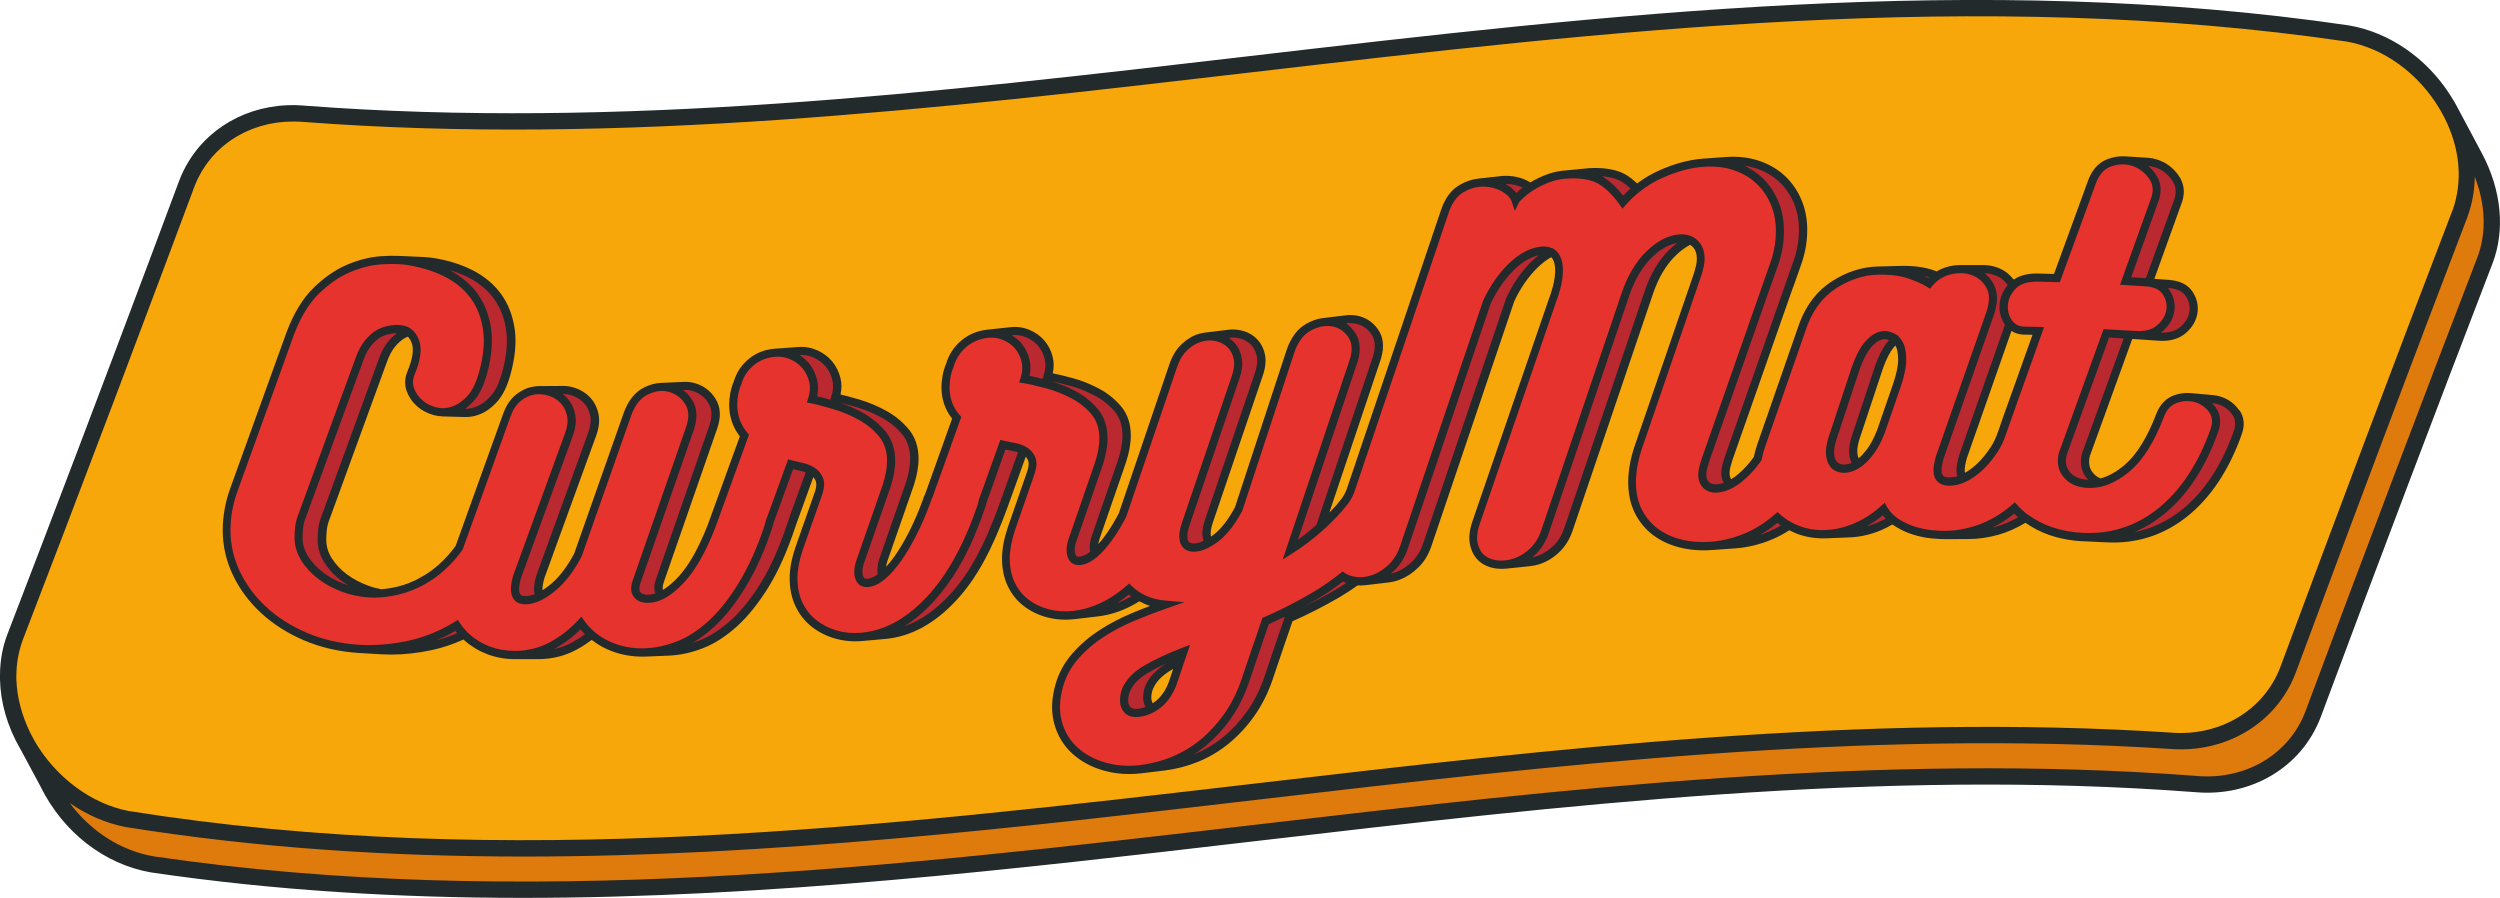
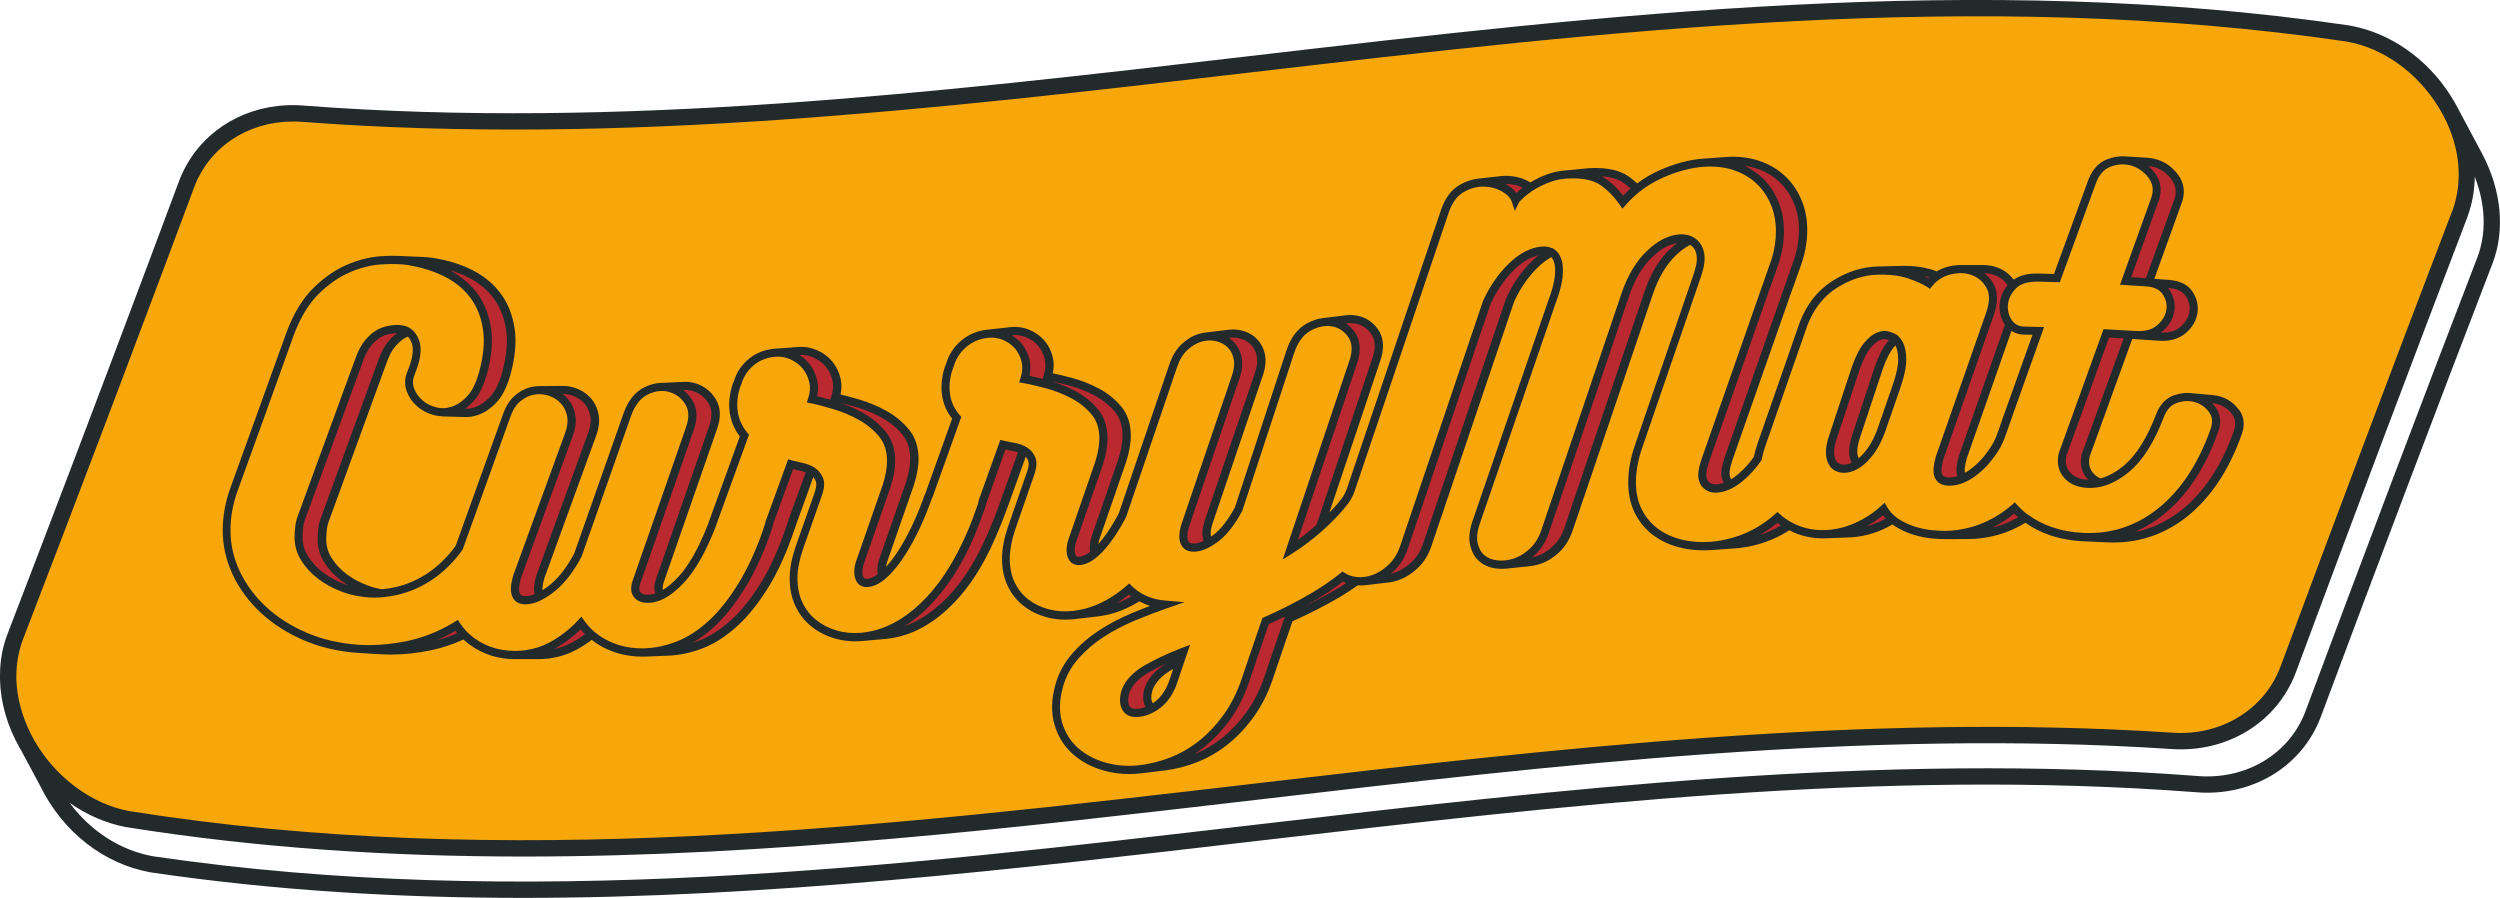
<svg xmlns="http://www.w3.org/2000/svg" id="Ebene_2" data-name="Ebene 2" viewBox="0 0 611.67 219.7">
  <defs>
    <style>      .cls-1 {        fill: #df7a0d;      }      .cls-2 {        fill: #ba2830;      }      .cls-3 {        fill: #e7332d;      }      .cls-4 {        fill: #232a2c;      }      .cls-5 {        fill: #f7a70a;      }    </style>
  </defs>
  <path class="cls-5" d="M601.88,52.27c-14.22,37.14-28.23,74.36-42.07,111.64-4.45,11.76-16.41,18.32-28.71,17.34-167.56-10.93-332.66,45.87-499.99,19.14-18.89-3.57-34.3-25.48-27.45-44.43,14.22-36.96,28.23-73.99,42.06-111.09,4.46-11.73,16.48-18.12,28.72-17.01,167.57,12.71,332.57-44.27,499.98-19.66,18.98,3.32,34.28,25.15,27.46,44.06Z" />
  <g>
-     <path class="cls-1" d="M605.54,38.58c-.08-.15-.16-.31-.24-.46-.01-.02-.02-.04-.04-.07-2.21-4.15-3.34-6.28-5.5-10.31,3.87,7.56,5.08,16.32,2.12,24.53-14.22,37.14-28.23,74.36-42.07,111.64-4.45,11.76-16.41,18.32-28.71,17.34-167.56-10.93-332.66,45.87-499.99,19.14-10.02-1.89-19.05-8.94-24.31-17.97h0s.04.06.05.09c1.9,3.56,2.86,5.33,4.76,8.87.03.07.07.14.1.2,4.98,10.09,14.27,17.95,25.5,19.9,167.41,24.62,332.41-32.37,499.99-19.66,12.24,1.12,24.25-5.28,28.71-17.01,13.84-37.1,27.85-74.13,42.07-111.08,3.06-7.96,1.8-17.19-2.44-25.17Z" />
    <path class="cls-1" d="M7.28,146.52c-1.21,3.15-2.41,6.3-3.62,9.44,0,0,0,0,0,0,1.21-3.15,2.41-6.29,3.62-9.44Z" />
-     <path class="cls-1" d="M599.19,26.67c-.05-.09-.11-.18-.16-.27.13.23.26.47.39.7-.07-.13-.14-.26-.23-.43Z" />
-     <path class="cls-1" d="M74.44,27.86c167.57,12.71,332.57-44.27,499.98-19.66,9.94,1.74,18.86,8.56,24.14,17.37-5.22-8.86-13.88-15.6-24.14-17.37C407.01-16.41,242.01,40.57,74.44,27.86c-12.24-1.12-24.26,5.27-28.72,17.01,0,0,0,0,0,0,4.46-11.73,16.48-18.12,28.72-17.01Z" />
    <path class="cls-1" d="M3.66,155.96c-1.54,3.98-1.97,8.27-1.5,12.57-.42-4.18,0-8.45,1.5-12.57Z" />
    <path class="cls-1" d="M2.55,171.16s0,.02,0,.03c0-.01,0-.02,0-.03Z" />
    <path class="cls-1" d="M2.19,168.81c.04.38.09.75.15,1.13-.06-.37-.11-.75-.15-1.13Z" />
  </g>
-   <path class="cls-3" d="M541.31,100.3c-.75-1.04-1.67-1.84-2.77-2.38-.36-.17-.73-.33-1.13-.45-.54-.17-1.08-.27-1.63-.32-1.11-.09-2.25.05-3.42.45-1.76.59-3.07,1.94-3.85,3.99-2.23,5.84-4.89,10.23-8.07,12.93-2.21,1.87-4.43,3.07-6.64,3.58-.99.23-1.98.32-2.97.28-1.98-.08-3.54-.67-4.67-1.73-1.13-1.06-1.7-2.33-1.7-3.8,0-.96.14-1.76.44-2.41,3.47-9.63,6.94-19.25,10.43-28.88,2.86.14,4.28.22,7.14.4,2.49.15,4.47-.38,5.93-1.63,1.45-1.25,2.32-2.69,2.58-4.31.26-1.63-.09-3.16-1.04-4.59-.95-1.42-2.6-2.22-4.94-2.38-1.98-.13-2.97-.19-4.95-.31,2.9-8.09,4.35-12.13,7.25-20.19.66-2.07.38-3.94-.82-5.6-1.04-1.43-2.34-2.46-3.89-3.09,0,0,0,0-.01,0-.25-.12-.51-.21-.77-.29-.65-.21-1.34-.33-2.02-.37-1.26-.07-2.55.15-3.86.65-2.01.77-3.45,2.54-4.33,5.28-3.34,9.12-5,13.69-8.34,22.86-1.83-.06-2.75-.08-4.58-.12-2.79-.07-4.84.58-6.15,1.91-.02.02-.04.05-.06.07-1.29,1.3-2.02,2.79-2.2,4.41-.18,1.62.16,3.14,1.02,4.47.12.18.24.35.39.52.85,1,2.11,1.59,3.44,1.61,1.42.03,2.14.04,3.56.07-.8,2.33-1.57,4.49-2.3,6.49-.72,1.99-1.43,3.98-2.12,5.94-.69,1.97-1.4,3.96-2.13,5.96s-1.49,4.17-2.29,6.5c0,0,0,.01-.01.02-.47,1.43-1.09,2.81-1.91,4.06-1.06,1.61-2.14,2.95-3.23,4.01-1.46,1.43-2.91,2.44-4.32,3.08-1.14.51-2.27.78-3.37.79-1.98.01-2.97-.89-2.97-2.72,0-.8.19-1.87.55-3.2,4.09-11.73,8.2-23.45,12.31-35.17.95-2.77.95-5.04,0-6.76-.95-1.72-2.31-2.92-4.07-3.58-.16-.06-.33-.12-.49-.16-.87-.28-1.78-.41-2.73-.4-.82,0-1.66.11-2.54.31-1.16.27-2.19.73-3.11,1.35-.73.49-1.41,1.11-2,1.84-1.1-.71-2.71-1.45-4.83-2.17-1.34-.45-2.86-.76-4.57-.89-1.01-.08-2.09-.1-3.23-.07-3.67.11-7.2,1.27-10.6,3.46-3.41,2.2-5.91,5.43-7.52,9.69-3.45,9.89-6.89,19.78-10.33,29.68-.36,1.05-.64,2.06-.82,3.02-.01.04-.01.07-.02.11-.6.88-1.22,1.66-1.85,2.37-1.63,1.83-3.25,3.16-4.8,3.99-1.12.6-2.2.93-3.27,1.01-1.1.08-1.98-.19-2.64-.8-.66-.61-.99-1.47-.99-2.57,0-.51.08-1.07.22-1.67.14-.59.33-1.22.55-1.9,5.59-16.01,11.19-32.01,16.81-48.01v.11c.95-2.7,1.42-5.39,1.42-8.1,0-2.56-.45-4.92-1.37-7.06-.91-2.13-2.2-3.98-3.84-5.48-1.65-1.51-3.63-2.65-5.93-3.41-1.51-.5-3.13-.78-4.84-.86-.9-.04-1.84-.04-2.8.03-3.29.24-6.75,1.18-10.38,2.8-2.15.96-4.11,2.16-5.88,3.58-1.21.98-2.35,2.07-3.4,3.26-1.61-2.28-3.35-4.01-5.21-5.18-1.54-.98-3.61-1.49-6.12-1.61-.52-.02-1.07-.02-1.63-.01-.36,0-.71.02-1.05.05-.28.03-.41.04-.69.07-1.25.14-2.42.43-3.53.85-1.61.6-2.98,1.27-4.12,2.01-.11.07-.21.14-.31.2-.99.67-1.81,1.3-2.43,1.89-.7.66-1.09,1.08-1.16,1.22-.44-1.19-1.41-2.21-2.91-3.04-1-.55-2.09-.92-3.23-1.11-.57-.09-1.17-.15-1.77-.16-.38,0-.76.01-1.13.05-1.44.16-2.86.65-4.25,1.47-1.75,1.04-3.07,2.82-3.95,5.34-7.7,22.77-15.39,45.54-23.07,68.31-.33.97-.82,1.9-1.44,2.75-.84,1.01-1.03,1.26-1.12,1.4q-.1.12-.56.64c-1.4,1.57-2.88,3.05-4.42,4.43-2.28,2.04-4.7,3.88-7.28,5.51,2.77-8.29,4.15-12.44,6.92-20.72,1.32-3.9,1.97-5.84,3.29-9.74,2.15-6.41,3.23-9.61,5.38-16.02.74-2.58.51-4.67-.66-6.29-1.05-1.45-2.39-2.38-4.03-2.78-.19-.05-.38-.09-.58-.12-.72-.13-1.48-.14-2.23-.05-1.19.14-2.41.57-3.64,1.25-2.02,1.13-3.5,3.14-4.45,6.03-4.21,12.82-8.42,25.64-12.63,38.46-1.76,3.22-3.56,5.55-5.38,6.97-.59.46-1.17.86-1.71,1.18-1.16.69-2.24,1.12-3.24,1.25-2.12.26-3.18-.68-3.18-2.8,0-.73.18-1.67.55-2.82,4.06-11.95,8.13-23.91,12.19-35.86.66-1.84.84-3.46.55-4.85-.29-1.39-.9-2.53-1.82-3.41-.86-.82-1.92-1.39-3.15-1.68-.06-.02-.13-.03-.19-.05-.88-.18-1.77-.22-2.66-.11-.45.05-.9.15-1.35.27-1.36.38-2.64,1.16-3.85,2.29-1.2,1.13-2.14,2.69-2.8,4.67-4.12,12.13-8.23,24.26-12.35,36.38-.99,1.9-2,3.58-3.03,5.06-1.24,1.79-2.48,3.24-3.73,4.34,0,0,0,0-.01,0-1.24,1.09-2.44,1.71-3.61,1.85-.81.09-1.4-.12-1.76-.63-.36-.51-.55-1.16-.55-1.97,0-.8.15-1.63.44-2.47,2.59-7.5,3.89-11.26,6.48-18.76.37-1.14.64-2.22.82-3.23.18-1.01.28-1.99.28-2.94,0-2.64-.72-4.81-2.14-6.5-1.43-1.7-3.17-3.09-5.22-4.17-2.05-1.08-4.17-1.92-6.37-2.51s-4.07-1.03-5.6-1.29c.51-1.6.6-3.09.27-4.48-.33-1.39-.93-2.61-1.81-3.65-.88-1.03-1.99-1.83-3.3-2.38-.48-.2-.98-.36-1.49-.47-.86-.18-1.76-.23-2.68-.13-2.27.24-4.24,1.08-5.88,2.49-1.64,1.41-2.76,3.14-3.35,5.17-.36.85-.64,1.75-.82,2.72-.18.97-.27,1.86-.27,2.67,0,2.93.91,5.44,2.74,7.51-2.7,7.55-4.04,11.32-6.74,18.86-.25.46-.45.98-.61,1.54-1.03,2.81-2.15,5.42-3.35,7.79-1.2,2.38-2.44,4.47-3.68,6.23-1.24,1.77-2.49,3.18-3.74,4.24,0,0,0,0-.01,0-1.24,1.06-2.44,1.65-3.61,1.75-.81.07-1.4-.16-1.76-.68-.36-.52-.55-1.17-.55-1.98s.15-1.62.44-2.46c2.59-7.43,3.89-11.15,6.48-18.59.37-1.13.64-2.2.82-3.21.18-1,.28-1.99.28-2.94,0-2.64-.72-4.82-2.14-6.55-1.43-1.74-3.17-3.17-5.22-4.32-2.05-1.14-4.17-2.04-6.37-2.7-2.2-.66-4.06-1.16-5.6-1.47.51-1.58.6-3.07.27-4.47-.33-1.4-.93-2.64-1.81-3.71-.88-1.06-1.98-1.9-3.29-2.49-.49-.22-.99-.4-1.5-.52-.86-.21-1.75-.3-2.68-.23-2.27.16-4.23.92-5.87,2.26-1.65,1.35-2.77,3.03-3.35,5.04-.37.83-.65,1.73-.83,2.69-.18.96-.27,1.85-.27,2.66,0,2.93.91,5.48,2.74,7.62-3.21,8.86-4.81,13.28-8.02,22.11-.01.04-.02.08-.03.11-2.28,5.81-4.73,10.14-7.32,12.95-1.66,1.81-3.28,3.11-4.83,3.89-1.1.56-2.15.85-3.19.89-1.03.04-1.83-.16-2.42-.62-.58-.45-.88-1.08-.88-1.89,0-.51.11-1.06.33-1.66,4.37-12.51,8.72-25.03,13.07-37.55.88-2.53.77-4.68-.32-6.41-1.01-1.6-2.38-2.7-4.08-3.27-.14-.05-.28-.1-.43-.14-.77-.22-1.55-.31-2.35-.28-1.17.05-2.36.37-3.58.96-2.04.99-3.59,2.92-4.61,5.81-4.02,11.45-8.04,22.9-12.08,34.34-.81,1.55-1.71,3-2.7,4.33-.98,1.32-2.06,2.5-3.23,3.49-1.12.95-2.24,1.72-3.36,2.29-.05.04-.11.06-.16.09-1.17.58-2.31.89-3.4.88-1.69,0-2.53-.93-2.53-2.76,0-.81.18-1.83.55-3.08,4.22-11.55,8.43-23.1,12.63-34.65.66-1.77.84-3.37.55-4.79-.29-1.42-.9-2.64-1.81-3.61-.86-.92-1.93-1.61-3.16-2.04-.06-.03-.13-.05-.19-.07-.88-.28-1.77-.43-2.66-.43-.45,0-.9.04-1.35.11-1.36.22-2.64.83-3.85,1.82-1.2.98-2.14,2.42-2.8,4.31-3.86,10.75-7.73,21.51-11.6,32.25h0c-.43.64-.89,1.24-1.36,1.79-1.97,2.35-4.15,4.28-6.48,5.72-2.34,1.45-4.74,2.47-7.19,3.04-1.44.34-2.83.56-4.18.65-.96.07-1.89.07-2.8.02-2.19-.13-4.32-.59-6.37-1.36-2.04-.77-3.88-1.77-5.49-3-1.61-1.23-2.91-2.64-3.9-4.23-.99-1.59-1.48-3.29-1.48-5.12,0-.81.05-1.68.16-2.58.11-.89.35-1.81.72-2.74,4.63-12.6,9.24-25.21,13.84-37.82.66-1.93,1.44-3.44,2.36-4.52.91-1.07,1.85-1.86,2.8-2.36.95-.5,1.89-.7,2.8-.84,1.41-.22,1.67-.09,2.25-.06.73.06,1.37.29,1.91.67.72.5,1.27,1.27,1.66,2.3.69,1.81.33,4.39-1.04,7.7-.59,1.43-.64,2.82-.17,4.11.47,1.3,1.25,2.41,2.31,3.34,1.06.92,2.32,1.57,3.79,1.95,1.46.38,2.95.31,4.45-.2.01,0,.03,0,.04-.02,1.49-.51,2.88-1.47,4.19-2.9,1.31-1.43,2.32-3.58,3.07-6.31,1.05-3.84,1.43-7.38.99-10.53-.44-3.16-1.48-5.88-3.13-8.18-1.65-2.3-3.84-4.16-6.59-5.6-2.7-1.41-5.82-2.41-9.34-3.01-.05-.01-.11-.01-.16-.03-.78-.12-1.62-.2-2.5-.25-1.34-.06-2.8-.04-4.37.07-2.58.18-5.26.86-7.96,2.03-2.71,1.17-5.33,2.98-7.85,5.44-2.53,2.47-4.63,5.92-6.32,10.37-4.56,12.7-9.13,25.39-13.73,38.07-1.24,3.37-1.86,6.76-1.86,10.2s.79,7.06,2.36,10.4c1.57,3.34,3.79,6.35,6.64,8.99,2.85,2.65,6.27,4.83,10.22,6.53,3.95,1.7,8.31,2.73,13.07,3.03.92.06,1.85.09,2.79.08,2.95-.01,6-.34,9.13-.97,4.12-.84,8.07-2.39,11.8-4.63.11-.07.21-.13.32-.2.53.8,1.12,1.56,1.8,2.24.22.22.44.44.68.66,1.5,1.35,3.24,2.41,5.22,3.17,1.97.76,4.14,1.15,6.48,1.16.97,0,1.92-.06,2.83-.19,2.2-.31,4.3-.98,6.23-2.02,2.75-1.49,5.14-3.35,7.19-5.58.73,1.04,1.59,1.98,2.54,2.8,1.17,1.01,2.52,1.89,4.05,2.6,2.79,1.28,5.83,1.88,9.12,1.76.96-.03,1.92-.13,2.88-.29,1.7-.28,3.41-.76,5.14-1.42,2.7-1.04,5.38-2.75,8.02-5.12,2.63-2.37,5.16-5.52,7.58-9.45,2.41-3.92,4.72-8.86,6.58-14.65.1-.32.19-.63.24-.94,2.06-5.66,3.09-8.49,5.15-14.16.87.24,1.81.45,2.8.67.8.18,1.53.45,2.17.81.14.08.28.16.41.25.72.49,1.26,1.15,1.59,1.97.33.81.27,1.9-.16,3.25-1.94,5.51-2.9,8.27-4.84,13.77-.88,2.63-1.32,5.01-1.32,7.13,0,2.41.44,4.55,1.32,6.4.88,1.86,2.1,3.4,3.63,4.62,1.53,1.22,3.31,2.14,5.32,2.73,2.02.6,4.16.8,6.43.61.97-.08,1.93-.25,2.87-.46,4.88-1.13,9.55-4.01,13.88-8.67,5.16-5.56,9.32-13.23,12.57-22.81.15-.43.26-.85.31-1.24,1.98-5.53,2.98-8.29,4.96-13.82.88.2,1.82.39,2.81.57.8.15,1.53.4,2.17.74.14.08.28.15.41.23.72.47,1.26,1.11,1.59,1.91.33.8.27,1.89-.17,3.26-1.93,5.57-2.9,8.36-4.83,13.93-.88,2.66-1.32,5.05-1.32,7.17,0,2.41.44,4.53,1.32,6.36.88,1.83,2.1,3.33,3.63,4.5,1.53,1.17,3.31,2.03,5.32,2.56,2.02.53,4.16.68,6.43.42.97-.11,1.94-.3,2.89-.54,3.68-.95,7.23-2.88,10.59-5.8.73.7,1.52,1.32,2.38,1.84,1.85,1.11,4,1.77,6.43,1.98-2.56.89-5.2,1.91-7.9,3.03-2.71,1.13-5.28,2.48-7.69,4.04-2.42,1.56-4.54,3.4-6.37,5.47-1.83,2.07-3.19,4.49-3.96,7.2-.98,3.43-1.04,6.56-.27,9.26.77,2.69,2.15,4.94,4.12,6.72,1.97,1.78,4.38,3.08,7.19,3.88,2.82.8,5.77,1.03,8.84.66,1-.12,2.01-.3,2.99-.52,1.66-.37,3.35-.88,4.98-1.54,2.59-1.05,5.01-2.48,7.25-4.29,2.23-1.81,4.25-3.98,6.04-6.5,1.79-2.52,3.3-5.5,4.44-8.84.82-2.42,1.63-4.88,2.48-7.33.84-2.44,1.66-4.85,2.47-7.22,3.95-1.72,7.88-3.72,11.75-5.99,2.45-1.43,4.83-3.07,7.12-4.89.94.61,2.05.97,3.29,1.1.08.02.16.02.24.03.61.05,1.22.03,1.83-.04.86-.1,1.71-.32,2.56-.66.09-.04.19-.07.28-.12,1.36-.57,2.64-1.44,3.84-2.61,1.28-1.25,2.25-2.82,2.91-4.73,6.77-20.03,13.54-40.06,20.32-60.09,1.61-3.47,3.63-6.38,6.04-8.72,2.42-2.35,4.87-3.64,7.36-3.9.86-.09,1.64.04,2.32.4.01,0,.03,0,.04.02.7.37,1.21,1.05,1.54,2.04.33.99.4,2.32.22,3.99-.18,1.66-.75,3.74-1.7,6.26-6.12,17.78-12.23,35.56-18.34,53.34-.81,2.22-1.05,4.1-.72,5.63s.99,2.73,1.98,3.57c.99.84,2.23,1.35,3.73,1.51.65.07,1.31.08,1.97.02.09,0,.13-.01.22-.02.78-.08,1.57-.27,2.37-.53.15-.06.3-.11.45-.18,1.37-.53,2.65-1.38,3.84-2.53,1.31-1.27,2.3-2.89,2.96-4.85,6.54-19.34,13.1-38.68,19.66-58.02,1.39-4.07,3.32-7.32,5.77-9.72,2.45-2.4,4.92-3.71,7.41-3.91.96-.08,1.81.05,2.54.38.44.2.84.47,1.2.81.95.91,1.42,2.18,1.42,3.79,0,.59-.08,1.2-.22,1.83-.14.63-.33,1.29-.54,1.97-4.84,14.08-9.67,28.17-14.5,42.25-1.03,3.02-1.54,5.89-1.54,8.6,0,2.71.52,5.09,1.54,7.11,1.02,2.03,2.42,3.71,4.17,5.02,1.76,1.32,3.81,2.26,6.15,2.85,2.34.59,4.83.79,7.47.59.92-.07,1.86-.19,2.76-.36,2.05-.38,4.11-.99,6.14-1.85,2.59-1.1,5.07-2.69,7.41-4.74.82.74,1.75,1.4,2.73,1.95.76.42,1.57.82,2.43,1.13,2.09.77,4.34,1.1,6.76.99.95-.04,1.89-.16,2.84-.34,1.52-.3,3.06-.79,4.57-1.45,2.44-1.07,4.67-2.52,6.65-4.32.57.97,1.28,1.8,2.13,2.51.35.29.72.56,1.11.8,1.34.85,2.76,1.5,4.22,1.94,1.47.45,2.88.75,4.23.87,1.35.13,2.47.19,3.35.18.91,0,1.84-.07,2.78-.19,1.39-.17,2.81-.48,4.25-.89,2.41-.69,4.8-1.81,7.14-3.36.95-.63,1.88-1.35,2.8-2.15.62.69,1.3,1.34,2.04,1.94.19.15.38.31.58.45,1.78,1.32,3.84,2.44,6.13,3.22,2.54.88,5.25,1.37,8.11,1.49.97.04,1.93.03,2.88-.02,5.93-.3,11.32-2.39,16.12-6.27,5.56-4.49,10-11.14,13.07-19.88.67-1.9.49-3.57-.49-4.94ZM288.8,161.57c-.77,2.27-1.15,3.41-1.92,5.68-.81,2.14-1.96,3.82-3.46,5.03-.5.4-1.01.74-1.53,1.03-1.04.58-2.12.94-3.25,1.08-1.24.15-2.16-.08-2.74-.66-.58-.59-.88-1.4-.88-2.43,0-.37.04-.75.11-1.16.07-.41.18-.81.33-1.19.8-2,2.45-3.74,4.94-5.21,2.49-1.47,5.53-2.9,9.12-4.28-.29.84-.43,1.26-.72,2.11ZM464.15,94.17c-1.58,4.56-2.37,6.84-3.95,11.41-.81,2.08-1.69,3.73-2.64,4.97-.95,1.24-1.87,2.17-2.75,2.78-.12.08-.23.16-.34.23-.74.49-1.47.81-2.13.96-.77.17-1.41.2-1.92.08-.88-.18-1.52-.58-1.92-1.18-.4-.6-.65-1.3-.72-2.06-.07-.76-.03-1.54.12-2.31.14-.76.32-1.45.54-2.05,2.28-6.91,3.43-10.35,5.71-17.24.88-2.37,1.79-4.11,2.7-5.2.91-1.08,1.77-1.82,2.58-2.17.8-.35,1.48-.47,2.03-.38.55.09.86.18.93.25.07,0,.37.12.88.36.2.09.4.25.58.43.29.29.58.69.85,1.19.44.83.67,2.04.71,3.61.03,1.56-.38,3.69-1.26,6.34Z" />
  <path class="cls-2" d="M278.58,145.96c-3.25,2.15-6.65,3.43-10.19,3.85-2.27.27-3.4.4-5.67.66.97-.11,1.94-.3,2.89-.54,3.68-.95,7.23-2.88,10.59-5.8.73.7,1.52,1.32,2.38,1.84ZM281.57,173.06c-.59-.58-.88-1.39-.88-2.42,0-.37.04-.75.11-1.16.07-.41.18-.81.33-1.19.8-2.01,2.45-3.74,4.94-5.22.85-.5,1.75-1,2.73-1.49.29-.84.43-1.26.72-2.11-3.59,1.39-6.63,2.81-9.12,4.28-2.49,1.47-4.14,3.21-4.94,5.21-.15.38-.26.78-.33,1.19-.07.41-.11.79-.11,1.16,0,1.03.3,1.84.88,2.43.58.59,1.5.81,2.74.66,1.13-.14,2.21-.49,3.25-1.08-.12-.08-.22-.16-.32-.26ZM264.26,137.21c1.17-.14,2.37-.75,3.61-1.85-.17-.4-.25-.86-.25-1.4,0-.8.15-1.63.44-2.47,2.59-7.51,3.89-11.26,6.48-18.77.37-1.14.64-2.22.82-3.23.18-1.01.28-1.99.28-2.94,0-2.64-.72-4.81-2.14-6.5-1.43-1.7-3.17-3.09-5.22-4.17-2.05-1.08-4.17-1.91-6.37-2.5-2.2-.59-4.07-1.02-5.6-1.28.51-1.6.6-3.09.27-4.48-.33-1.39-.93-2.61-1.81-3.65-.88-1.03-1.99-1.82-3.3-2.37-1.31-.55-2.71-.75-4.17-.59-2.27.25-3.4.37-5.67.61.92-.1,1.82-.05,2.68.13.51.11,1.01.27,1.49.47,1.3.55,2.42,1.35,3.3,2.38.88,1.04,1.48,2.26,1.81,3.65.33,1.39.24,2.88-.27,4.48,1.53.26,3.4.7,5.6,1.29s4.32,1.43,6.37,2.51c2.05,1.08,3.79,2.47,5.22,4.17,1.42,1.69,2.14,3.86,2.14,6.5,0,.95-.1,1.93-.28,2.94-.18,1.01-.45,2.08-.82,3.23-2.59,7.51-3.89,11.26-6.48,18.76-.29.84-.44,1.67-.44,2.47,0,.81.19,1.46.55,1.97.36.5.95.72,1.76.63ZM292.7,133.93c1-.12,2.08-.56,3.24-1.25-.5-.47-.75-1.22-.75-2.25,0-.73.18-1.67.55-2.82,4.06-11.95,8.13-23.91,12.19-35.86.66-1.84.84-3.46.55-4.85-.29-1.39-.9-2.53-1.82-3.41-.91-.87-2.03-1.46-3.34-1.73-.88-.18-1.77-.22-2.66-.11-2.27.28-3.4.42-5.67.69.89-.11,1.78-.07,2.66.11.06.01.13.02.19.05,1.23.29,2.29.86,3.15,1.68.92.88,1.53,2.02,1.82,3.41.29,1.39.11,3.01-.55,4.85-4.06,11.95-8.13,23.91-12.19,35.86-.37,1.15-.55,2.09-.55,2.82,0,2.12,1.06,3.06,3.18,2.8ZM328.25,113.11c1.32-3.89,1.97-5.84,3.29-9.74,2.15-6.41,3.23-9.61,5.38-16.01.74-2.58.51-4.67-.66-6.29-1.17-1.61-2.7-2.59-4.61-2.91-.73-.12-1.48-.14-2.23-.05-2.27.27-3.4.41-5.67.69.75-.09,1.51-.08,2.23.05.2.03.39.07.58.12,1.64.4,2.98,1.34,4.03,2.78,1.17,1.62,1.4,3.71.66,6.29-2.15,6.41-3.23,9.61-5.38,16.02-1.32,3.9-1.97,5.84-3.29,9.74-2.77,8.29-4.15,12.43-6.92,20.72,2.58-1.63,5-3.46,7.28-5.51,2.12-6.36,3.19-9.54,5.31-15.9ZM462.39,82.24c-.07-.07-.38-.15-.93-.25-.55-.1-1.23.03-2.03.38-.81.35-1.67,1.09-2.58,2.17-.91,1.09-1.82,2.83-2.7,5.2-2.28,6.89-3.43,10.34-5.71,17.24-.22.6-.4,1.29-.54,2.05-.15.77-.19,1.55-.12,2.31.07.76.32,1.46.72,2.06.4.6,1.04,1,1.92,1.18.51.13,1.15.1,1.92-.08.66-.15,1.39-.47,2.13-.96-.11-.12-.21-.23-.3-.37-.4-.61-.65-1.3-.72-2.06-.07-.76-.03-1.54.12-2.31.14-.76.32-1.45.54-2.05,2.28-6.89,3.43-10.33,5.71-17.21.88-2.37,1.78-4.1,2.7-5.18.46-.54.9-.99,1.33-1.35-.18-.18-.38-.33-.58-.43-.51-.24-.81-.36-.88-.36ZM513.8,118.1c-.75-.29-1.42-.71-1.97-1.23-1.13-1.07-1.7-2.34-1.7-3.81,0-.96.14-1.75.44-2.4,3.47-9.6,6.94-19.19,10.43-28.78.35.02.6.04.86.05-2.46-.15-3.89-.23-6.53-.36-3.49,9.62-6.96,19.25-10.43,28.88-.3.65-.44,1.45-.44,2.41,0,1.47.57,2.74,1.7,3.8,1.13,1.06,2.69,1.65,4.67,1.73.99.04,1.98-.05,2.97-.28ZM522.58,39.87s0,0,.01,0c1.55.64,2.85,1.67,3.89,3.09,1.2,1.65,1.48,3.52.82,5.6-2.9,8.06-4.35,12.09-7.25,20.19,1.98.11,2.97.18,4.95.31,2.34.16,3.99.96,4.94,2.38.95,1.43,1.3,2.96,1.04,4.59-.26,1.62-1.13,3.06-2.58,4.31-1.46,1.25-3.44,1.79-5.93,1.63,2.27.14,3.4.22,5.67.38,2.49.18,4.47-.34,5.93-1.57,1.45-1.23,2.32-2.67,2.58-4.28.26-1.63-.09-3.16-1.04-4.6-.95-1.43-2.6-2.25-4.94-2.43-1.98-.15-2.97-.22-4.95-.36,2.9-8.06,4.35-12.09,7.25-20.11.66-2.07.39-3.94-.82-5.61-1.21-1.67-2.78-2.83-4.67-3.43-.66-.21-1.34-.34-2.02-.39-2.27-.15-3.4-.22-5.67-.35.68.04,1.37.16,2.02.37.26.08.52.17.77.29ZM480.37,117.02c-.45-.46-.67-1.12-.67-1.98,0-.8.19-1.87.55-3.19,3.8-10.86,7.61-21.72,11.43-32.58-.15-.16-.27-.33-.39-.52-.86-1.33-1.2-2.85-1.02-4.47.18-1.62.91-3.11,2.2-4.41-.95-1.65-2.27-2.81-3.98-3.47-1.02-.39-2.09-.59-3.22-.59-2.27,0-3.4,0-5.67,0,.95,0,1.86.12,2.73.4.16.04.33.1.49.16,1.76.66,3.12,1.86,4.07,3.58.95,1.72.95,3.99,0,6.76-4.11,11.72-8.22,23.44-12.31,35.17-.36,1.32-.55,2.4-.55,3.2,0,1.83.99,2.74,2.97,2.72,1.1,0,2.23-.27,3.37-.79ZM385.71,42.64c2.51.12,4.58.63,6.12,1.61,1.86,1.18,3.6,2.91,5.21,5.18,1.05-1.19,2.19-2.28,3.4-3.26-.94-.98-1.92-1.79-2.94-2.44-1.87-1.18-4.48-1.71-7.75-1.65-.36,0-.71.02-1.05.05-2.27.22-3.4.33-5.67.55.34-.03.69-.05,1.05-.05.56-.01,1.11-.01,1.63.01ZM364.65,44.78c1.14.19,2.23.56,3.23,1.11,1.5.83,2.47,1.85,2.91,3.04.07-.15.46-.56,1.16-1.22.62-.59,1.44-1.22,2.43-1.89-.25-.18-.53-.36-.83-.52-1.49-.83-3.18-1.25-5-1.28-.38,0-.76.01-1.13.05-2.27.24-3.4.37-5.67.62.37-.04.75-.06,1.13-.05.6,0,1.2.06,1.77.16ZM435.94,43.69c-1.64-1.52-3.63-2.67-5.93-3.44-2.3-.77-4.86-1.06-7.64-.87-2.27.16-3.4.24-5.67.41.96-.07,1.9-.08,2.8-.03,1.71.08,3.33.36,4.84.86,2.3.76,4.28,1.9,5.93,3.41,1.64,1.5,2.93,3.35,3.84,5.48.92,2.15,1.37,4.5,1.37,7.06,0,2.71-.47,5.41-1.42,8.1v-.11c-5.62,16-11.22,32-16.81,48.01-.22.68-.41,1.31-.55,1.9-.14.59-.22,1.16-.22,1.67,0,1.1.33,1.96.99,2.57.66.61,1.54.88,2.64.8,1.07-.08,2.15-.41,3.27-1.01-.08-.05-.16-.12-.24-.19-.66-.61-.99-1.47-.99-2.57,0-.51.08-1.07.22-1.67.14-.59.33-1.22.55-1.9,5.59-15.98,11.19-31.95,16.81-47.92v.11c.95-2.69,1.42-5.38,1.42-8.09,0-2.56-.45-4.92-1.37-7.07-.91-2.14-2.2-3.99-3.84-5.5ZM464.99,66.03c-2.27.05-3.4.08-5.67.15,1.14-.03,2.22-.01,3.23.07,1.71.14,3.23.44,4.57.89,2.12.72,3.73,1.45,4.83,2.17.59-.73,1.27-1.34,2-1.84-.37-.15-.75-.28-1.16-.43-2.12-.75-4.73-1.09-7.8-1.02ZM321.37,145.96c-3.87,2.26-7.8,4.26-11.75,5.99-.81,2.37-1.63,4.78-2.47,7.22-.85,2.45-1.66,4.92-2.48,7.33-1.14,3.35-2.65,6.32-4.44,8.84-1.79,2.52-3.81,4.69-6.04,6.5-2.24,1.81-4.66,3.25-7.25,4.29-1.63.66-3.32,1.17-4.98,1.54-.98.22-1.99.4-2.99.52,2.27-.27,3.4-.41,5.67-.68,2.71-.33,5.38-1.02,7.97-2.07,2.59-1.05,5.01-2.48,7.25-4.3,2.23-1.81,4.25-3.98,6.04-6.5,1.79-2.52,3.3-5.5,4.44-8.84.82-2.42,1.63-4.88,2.48-7.33.84-2.44,1.66-4.85,2.47-7.22,3.95-1.72,7.88-3.72,11.75-5.98,1.61-.94,3.19-1.97,4.74-3.1-1.24-.13-2.35-.5-3.29-1.1-2.29,1.83-4.67,3.46-7.12,4.89ZM410.88,58.36c-2.49.2-4.96,1.51-7.41,3.91-2.45,2.4-4.38,5.65-5.77,9.72-6.56,19.34-13.12,38.67-19.66,58.02-.66,1.97-1.65,3.59-2.96,4.85-1.19,1.15-2.47,2-3.84,2.53-.15.07-.3.12-.45.18-.8.26-1.59.45-2.37.53,2.25-.24,3.38-.36,5.63-.6.8-.08,1.6-.25,2.41-.53,1.54-.52,2.97-1.42,4.29-2.7,1.31-1.26,2.3-2.88,2.96-4.84,6.54-19.32,13.1-38.63,19.66-57.94,1.39-4.07,3.32-7.31,5.77-9.7,1.42-1.39,2.85-2.41,4.28-3.06-.73-.33-1.58-.46-2.54-.38ZM460.86,124.58c-1.98,1.81-4.21,3.25-6.65,4.32-1.51.66-3.05,1.15-4.57,1.45-.95.19-1.89.3-2.84.34,2.27-.1,3.4-.15,5.67-.23,2.48-.09,4.96-.69,7.41-1.74,1.08-.46,2.12-1,3.11-1.62-.85-.71-1.56-1.54-2.13-2.51ZM427.47,131.35c-2.03.86-4.09,1.48-6.14,1.85-.9.17-1.84.29-2.76.36,2.27-.16,3.4-.24,5.67-.4,3-.2,5.98-.93,8.9-2.16,1.53-.65,3.02-1.45,4.47-2.44-.98-.55-1.91-1.2-2.73-1.95-2.34,2.05-4.82,3.64-7.41,4.74ZM375.47,64.64c1.33-1.29,2.67-2.25,4.01-2.9-.68-.36-1.46-.49-2.32-.4-2.49.26-4.94,1.55-7.36,3.9-2.41,2.34-4.43,5.26-6.04,8.72-6.78,20.03-13.55,40.05-20.32,60.09-.66,1.91-1.63,3.48-2.91,4.73-1.2,1.17-2.48,2.04-3.84,2.61-.09.05-.19.08-.28.12-.85.33-1.7.55-2.56.65,2.27-.27,3.4-.41,5.67-.67.86-.1,1.71-.32,2.56-.65,1.47-.57,2.84-1.48,4.12-2.73,1.28-1.25,2.25-2.82,2.91-4.73,6.77-20.02,13.54-40.03,20.32-60.04,1.61-3.46,3.63-6.37,6.04-8.7ZM212.31,142.6c1.17-.1,2.37-.69,3.61-1.75-.17-.4-.25-.87-.25-1.41,0-.8.15-1.62.44-2.46,2.59-7.44,3.89-11.16,6.48-18.61.37-1.14.64-2.21.82-3.21.18-1,.28-1.99.28-2.94,0-2.64-.72-4.82-2.14-6.55-1.43-1.73-3.17-3.16-5.22-4.3-2.05-1.13-4.17-2.02-6.37-2.67s-4.06-1.14-5.6-1.45c.51-1.58.6-3.07.27-4.47-.33-1.4-.93-2.64-1.81-3.7-.88-1.06-1.98-1.89-3.29-2.48-1.32-.59-2.71-.84-4.18-.73-2.27.17-3.4.25-5.67.41.93-.06,1.82.02,2.68.23.51.13,1.01.3,1.5.52,1.31.6,2.41,1.43,3.29,2.49.88,1.07,1.48,2.31,1.81,3.71.33,1.4.24,2.89-.27,4.47,1.54.31,3.4.81,5.6,1.47,2.2.66,4.32,1.56,6.37,2.7,2.05,1.14,3.79,2.58,5.22,4.32,1.42,1.73,2.14,3.91,2.14,6.55,0,.95-.1,1.93-.28,2.94-.18,1-.45,2.07-.82,3.21-2.59,7.44-3.89,11.16-6.48,18.59-.29.84-.44,1.66-.44,2.46s.19,1.47.55,1.98c.36.51.95.75,1.76.68ZM492.87,124.29c-.92.81-1.85,1.53-2.8,2.15-2.34,1.55-4.73,2.67-7.14,3.36-1.44.41-2.86.72-4.25.89-.94.12-1.87.18-2.78.19,2.27-.02,3.4-.03,5.67-.03,2.27,0,4.62-.35,7.03-1.02,2.33-.65,4.63-1.7,6.89-3.14-.2-.14-.39-.3-.58-.45-.74-.6-1.42-1.25-2.04-1.94ZM546.98,100.87c-.98-1.38-2.29-2.35-3.9-2.87-.54-.17-1.08-.29-1.63-.34-2.27-.22-3.4-.32-5.67-.51.55.05,1.09.15,1.63.32.4.12.77.28,1.13.45,1.1.54,2.02,1.34,2.77,2.38.98,1.37,1.16,3.04.49,4.94-3.07,8.74-7.51,15.38-13.07,19.88-4.8,3.88-10.19,5.97-16.12,6.27-.95.05-1.91.05-2.88.02,2.27.09,3.4.14,5.67.26,7.1.36,13.44-1.66,19-6.1,5.56-4.44,10-11.03,13.07-19.74.67-1.89.49-3.56-.49-4.94ZM121.71,72.57c-1.65-2.29-3.84-4.13-6.59-5.54-2.74-1.41-5.92-2.4-9.5-2.95-.78-.12-1.62-.19-2.5-.22-2.27-.09-3.4-.14-5.67-.25.88.04,1.72.12,2.5.25.05.01.11.01.16.03,3.52.6,6.64,1.6,9.34,3.01,2.75,1.43,4.94,3.3,6.59,5.6,1.65,2.3,2.69,5.03,3.13,8.18.44,3.15.06,6.69-.99,10.53-.75,2.73-1.76,4.88-3.07,6.31-1.31,1.43-2.7,2.39-4.19,2.9-.01,0-.03.02-.04.02,0,0,0,0,0,0-.33.11-.66.19-.99.26-.07.02-.14.03-.22.04-.34.06-.68.1-1.01.12-.02,0-.03,0-.05,0-.18,0-.35.01-.53,0,2.27.07,3.4.1,5.67.15.93.02,1.86-.14,2.8-.46,1.5-.52,2.91-1.5,4.23-2.96,1.31-1.44,2.32-3.6,3.07-6.34,1.05-3.84,1.43-7.39.99-10.53-.44-3.15-1.48-5.87-3.13-8.16ZM143.57,97.89c-.91-.96-2.04-1.67-3.35-2.08-.88-.28-1.77-.42-2.66-.41-2.27.03-3.4.03-5.67.04.89,0,1.78.14,2.66.43.06.02.13.04.19.07,1.23.43,2.3,1.12,3.16,2.04.91.97,1.52,2.18,1.81,3.61.29,1.42.11,3.02-.55,4.79-4.2,11.55-8.41,23.11-12.63,34.65-.37,1.25-.55,2.27-.55,3.08,0,1.83.84,2.76,2.53,2.76,1.09,0,2.23-.3,3.4-.88.05-.03.11-.05.16-.09-.28-.44-.42-1.04-.42-1.78,0-.81.18-1.83.55-3.08,4.22-11.58,8.43-23.16,12.63-34.75.66-1.77.84-3.37.55-4.79-.29-1.42-.9-2.63-1.81-3.59ZM93.08,145.16c-1.19-.22-2.36-.55-3.5-.96-2.04-.75-3.88-1.73-5.49-2.94-1.61-1.21-2.91-2.61-3.9-4.19-.99-1.58-1.48-3.28-1.48-5.11,0-.81.05-1.68.16-2.58.11-.89.35-1.81.72-2.74,4.63-12.65,9.24-25.3,13.84-37.96.66-1.93,1.44-3.45,2.36-4.55.91-1.08,1.85-1.88,2.8-2.38.43-.23.87-.4,1.29-.52-.54-.37-1.18-.6-1.91-.67-.58-.03-.84-.16-2.25.06-.91.14-1.85.34-2.8.84-.95.5-1.89,1.28-2.8,2.36-.92,1.08-1.7,2.6-2.36,4.52-4.6,12.61-9.21,25.22-13.84,37.82-.37.93-.61,1.85-.72,2.74-.11.9-.16,1.77-.16,2.58,0,1.83.49,3.53,1.48,5.12.99,1.59,2.29,3,3.9,4.23,1.61,1.23,3.45,2.23,5.49,3,2.05.77,4.18,1.23,6.37,1.36.91.05,1.84.05,2.8-.02ZM161.9,145.62c-.54-.45-.82-1.06-.82-1.84,0-.51.11-1.06.33-1.66,4.37-12.54,8.72-25.09,13.07-37.63.88-2.54.77-4.68-.32-6.41-1.09-1.73-2.61-2.86-4.51-3.39-.77-.21-1.55-.3-2.35-.27-2.27.11-3.4.16-5.67.25.8-.03,1.58.06,2.35.28.15.04.29.09.43.14,1.7.58,3.07,1.67,4.08,3.27,1.09,1.73,1.2,3.88.32,6.41-4.35,12.52-8.7,25.04-13.07,37.55-.22.6-.33,1.15-.33,1.66,0,.81.3,1.44.88,1.89.59.46,1.39.66,2.42.62,1.04-.04,2.09-.33,3.19-.89ZM245.36,108.8c-1.98,5.53-2.98,8.29-4.96,13.82-.05.4-.16.81-.31,1.24-.43,1.25-.87,2.47-1.32,3.66-2.5,6.83-5.66,12.42-9.34,16.95,0,0-.01.02-.02.03-.61.75-1.24,1.48-1.88,2.18-4.33,4.67-9,7.54-13.88,8.67-.94.22-1.9.38-2.87.46,2.27-.2,3.4-.3,5.67-.51,6-.55,11.59-3.62,16.75-9.2,5.16-5.58,8.89-13.01,12.34-22.6.54-1.5,0,0,.54-1.5,1.71-4.76,2.56-7.14,4.27-11.9-.64-.35-1.37-.59-2.17-.74-.99-.18-1.93-.37-2.81-.57ZM193.42,113.59c-2.06,5.67-3.09,8.5-5.15,14.16-.05.3-.14.62-.24.94-1.86,5.79-4.17,10.73-6.58,14.65-2.42,3.93-4.95,7.08-7.58,9.45-2.64,2.37-5.32,4.08-8.02,5.12-1.73.66-3.44,1.14-5.14,1.42-.96.16-1.92.25-2.88.29,2.27-.08,3.4-.13,5.67-.23,2.64-.11,5.31-.71,8.02-1.76,2.7-1.05,5.38-2.78,8.02-5.17,2.63-2.38,5.16-5.55,7.58-9.49,2.41-3.93,4.42-8.52,6.4-14.37.42-1.25,0,0,.42-1.25,1.78-4.91,2.67-7.36,4.45-12.28-.64-.36-1.37-.64-2.17-.81-.99-.22-1.93-.44-2.8-.67ZM111.37,153.22c-3.73,2.24-7.68,3.8-11.8,4.63-3.13.64-6.18.96-9.13.97-.94,0-1.87-.02-2.79-.08,2.27.15,3.4.21,5.67.34,3.8.21,7.79-.12,11.92-1,2.84-.6,5.6-1.55,8.25-2.82-.68-.69-1.27-1.44-1.8-2.24-.11.07-.21.13-.32.2ZM142.12,152.46c-2.05,2.23-4.44,4.09-7.19,5.58-1.93,1.05-4.03,1.71-6.23,2.02-.91.13-1.86.2-2.83.19,2.27.01,3.4.01,5.67,0,3.29-.01,6.33-.78,9.06-2.28,1.45-.8,2.81-1.7,4.06-2.71-.95-.82-1.81-1.76-2.54-2.8Z" />
  <path class="cls-4" d="M607.3,37.63l-.32-.63-.04-.06c-2.15-4.04-3.28-6.17-5.4-10.12-.1-.19-.2-.38-.3-.57l-.29-.54c-.04-.08-.09-.15-.13-.23-.09-.16-.17-.32-.26-.47-.1-.17-.2-.32-.3-.49-.26-.44-.53-.87-.8-1.3-.02-.03-.04-.06-.06-.1-5.79-8.96-14.81-15.2-24.68-16.9-90.52-13.31-181.74-2.67-269.97,7.62-75.28,8.78-153.12,17.86-230.12,12.02-11.96-1.09-22.86,4.32-28.55,13.76-.86,1.43-1.61,2.94-2.22,4.54-2.6,6.98-5.2,13.92-7.79,20.84C24.44,95.99,12.95,126.26,1.79,155.24c0,.01,0,.03-.01.04,0,0,0,0,0,0,0,0,0,0,0,0C.6,158.35.02,161.68,0,165.12c0,.33,0,.66,0,.98,0,.05,0,.11,0,.16.13,5.63,1.76,11.38,4.89,16.85.04.07.09.14.13.21l.07.12c1.9,3.55,2.85,5.32,4.74,8.83.02.05.05.1.09.18,5.51,11.16,15.59,19.01,27,21,30.3,4.46,60.66,6.23,90.98,6.23,60.26,0,120.3-7,178.99-13.85,75.28-8.78,153.12-17.86,230.12-12.02,13.77,1.25,26.13-6.09,30.77-18.3,14.23-38.15,28.38-75.52,42.06-111.06h0c3.13-8.13,2.2-17.91-2.54-26.83ZM600,51.57c-13.69,35.75-27.84,73.31-42.07,111.63-4,10.55-14.72,16.99-26.71,16.05-75.25-4.91-151.14,3.94-224.52,12.5-90.06,10.5-183.19,21.37-275.22,6.67-9.08-1.71-17.85-8.24-22.97-17.05l-.95-1.78c-.04-.08-.08-.17-.13-.25-2.11-4.28-3.26-8.73-3.42-12.99,0-.11,0-.22-.01-.33,0-.22,0-.44,0-.66.02-2.98.52-5.9,1.53-8.68,3.38-8.78,6.79-17.68,10.22-26.67.04-.09.07-.18.11-.28,8.08-21.16,16.28-42.86,24.53-64.87,2.4-6.41,4.8-12.83,7.21-19.29.24-.63.51-1.25.8-1.85.09-.19.2-.38.3-.57.2-.4.41-.8.64-1.18.13-.22.28-.44.42-.66.21-.34.42-.67.65-1,.16-.23.33-.44.49-.66.23-.3.46-.6.7-.89.18-.22.37-.43.56-.64.24-.27.49-.54.75-.8.2-.21.41-.4.62-.6.26-.25.53-.49.8-.73.22-.19.44-.38.67-.56.28-.23.57-.45.86-.66.23-.17.47-.34.71-.51.3-.2.61-.4.92-.59.25-.15.49-.31.75-.45.32-.18.65-.35.98-.52.26-.13.51-.27.77-.39.34-.16.7-.31,1.05-.46.26-.11.52-.22.78-.32.38-.14.76-.27,1.15-.4.25-.08.5-.17.75-.25.47-.14.94-.25,1.42-.37.18-.04.36-.1.54-.14.66-.14,1.32-.26,2-.36.24-.03.49-.05.74-.08.44-.05.88-.1,1.33-.13.3-.02.6-.02.9-.03.42-.01.85-.03,1.27-.03.14,0,.28,0,.42,0,.63.02,1.27.04,1.91.1.02,0,.04,0,.06,0,77.42,5.87,155.45-3.23,230.92-12.03,87.96-10.26,178.92-20.87,268.87-7.65,9.09,1.59,17.57,7.73,22.77,16.45.16.27.31.53.46.8.1.18.2.36.3.54l.24.45c.06.12.12.22.18.34,3.86,7.57,4.58,15.61,1.98,22.83ZM606.11,63.03c-13.69,35.56-27.84,72.94-42.07,111.09-3.99,10.5-14.7,16.82-26.69,15.72-77.43-5.87-155.46,3.23-230.92,12.03-87.97,10.26-178.93,20.87-268.87,7.65-8.05-1.4-15.38-6.16-20.52-13.07,4.21,2.93,8.89,4.99,13.77,5.91,32.44,5.18,64.96,7.21,97.42,7.21,60.24,0,120.25-7,178.95-13.85,73.21-8.54,148.91-17.36,223.77-12.48,13.76,1.09,26.11-6.39,30.74-18.64,14.23-38.33,28.38-75.88,42.06-111.63v-.04c1.13-3.09,1.69-6.35,1.75-9.67,2.65,6.79,2.9,13.81.62,19.75ZM547.8,100.3c-1.11-1.56-2.59-2.65-4.41-3.24-.6-.19-1.22-.32-1.84-.38-2.27-.22-3.41-.32-5.68-.51-1.24-.1-2.53.06-3.83.5-2.04.69-3.58,2.27-4.46,4.58-2.22,5.82-4.84,10.03-7.78,12.53-1.97,1.67-3.95,2.77-5.89,3.28-.51-.23-.99-.52-1.38-.89-.93-.88-1.39-1.89-1.39-3.09,0-.83.11-1.48.38-2.06,3.38-9.36,6.77-18.72,10.17-28.08l.72.04c2.26.14,3.4.22,5.66.38.34.02.67.04.99.04,2.31,0,4.21-.62,5.65-1.84,1.64-1.39,2.62-3.03,2.92-4.89.3-1.87-.1-3.66-1.19-5.31-1.13-1.7-3.04-2.67-5.7-2.87-1.49-.11-2.42-.18-3.64-.27,2.61-7.25,4.06-11.27,6.81-18.9.76-2.38.44-4.57-.96-6.5-1.34-1.85-3.08-3.13-5.18-3.79-.75-.24-1.51-.38-2.26-.43-2.27-.15-3.41-.22-5.68-.35-1.39-.08-2.83.16-4.28.72-2.29.88-3.95,2.87-4.91,5.88-3.25,8.89-4.92,13.46-8.09,22.18-1.39-.04-2.29-.07-3.86-.1-2.49-.07-4.47.43-5.97,1.47l-.07-.12-.05.06c-.99-1.29-2.24-2.25-3.76-2.83-1.13-.43-2.33-.65-3.57-.66-2.27,0-3.41,0-5.67,0h0c-.9,0-1.83.12-2.77.34-1.07.25-2.06.67-2.98,1.21h-.02s0,0,0,0c-.23-.08-.45-.17-.7-.26-2.24-.79-4.97-1.15-8.15-1.08-2.27.05-3.4.08-5.66.15,0,0,0,0-.01,0-3.82.11-7.56,1.33-11.11,3.62-3.57,2.3-6.23,5.72-7.92,10.2-3.45,9.89-6.89,19.78-10.33,29.68-.39,1.13-.66,2.15-.84,3.06-.51.74-1.05,1.42-1.65,2.1-1.31,1.48-2.62,2.6-3.9,3.39-.26-.39-.39-.88-.39-1.5,0-.42.06-.91.19-1.43.13-.54.31-1.16.52-1.81,4.94-14.13,9.9-28.27,14.87-42.39v.09l1.94-5.5c.98-2.77,1.48-5.61,1.48-8.43s-.49-5.21-1.45-7.46c-.97-2.27-2.34-4.24-4.08-5.85-1.75-1.61-3.86-2.84-6.29-3.65-2.42-.81-5.12-1.12-8.03-.92-2.27.16-3.4.24-5.67.41-3.39.25-6.99,1.22-10.71,2.88-1.93.86-3.72,1.93-5.37,3.17l-.02-.02h-.02c-.8-.74-1.63-1.4-2.47-1.94-1.99-1.26-4.79-1.87-8.31-1.8-.38,0-.76.02-1.12.05-2.27.22-3.4.33-5.67.55,0,0,0,0,0,0l-.71.07c-1.3.15-2.56.45-3.76.9-1.54.58-2.9,1.23-4.05,1.95h-.02s-.02,0-.02,0c-.11-.06-.21-.13-.33-.2-1.6-.9-3.44-1.37-5.47-1.41-.42,0-.83.01-1.26.06-2.27.24-3.4.37-5.67.62h0c-1.58.18-3.15.72-4.65,1.61-1.95,1.16-3.43,3.13-4.39,5.88-7.7,22.77-15.39,45.54-23.07,68.31-.29.87-.73,1.7-1.26,2.44-.88,1.06-1.07,1.31-1.12,1.4q-.09.12-.53.6c-.45.51-.93,1-1.41,1.49l12.66-37.73v-.04c.84-2.87.56-5.28-.8-7.15-1.33-1.83-3.1-2.95-5.25-3.31-.83-.14-1.68-.16-2.51-.06l-5.66.68s0,0-.02,0h0c-1.32.16-2.66.62-4.01,1.37-2.23,1.25-3.89,3.47-4.91,6.59l-12.6,38.37c-1.67,3.04-3.38,5.26-5.08,6.58-.25.2-.5.38-.76.56-.07-.28-.09-.58-.09-.84,0-.63.17-1.49.5-2.5l12.18-35.84c.72-2.01.92-3.83.59-5.39-.34-1.59-1.05-2.91-2.11-3.92-1.05-1.01-2.34-1.67-3.83-1.99-.99-.21-1.99-.25-2.99-.13l-5.67.69c-.48.06-.99.16-1.5.3-1.49.42-2.92,1.27-4.26,2.52-1.32,1.24-2.35,2.95-3.06,5.08l-12.32,36.31c-.93,1.78-1.92,3.42-2.93,4.88-.7,1.01-1.4,1.89-2.09,2.67.06-.42.15-.86.31-1.3l6.49-18.79c.37-1.13.65-2.26.85-3.35.2-1.08.3-2.13.3-3.12,0-2.86-.8-5.26-2.38-7.14-1.5-1.78-3.35-3.27-5.52-4.41-2.11-1.11-4.32-1.98-6.58-2.58-1.81-.48-3.33-.85-4.61-1.1.29-1.37.29-2.69,0-3.92-.37-1.55-1.05-2.92-2.02-4.06-.97-1.14-2.21-2.03-3.68-2.65-1.48-.62-3.04-.84-4.66-.66-2.26.25-3.4.37-5.66.61,0,0,0,0,0,0-2.47.26-4.63,1.18-6.43,2.72-1.77,1.52-2.99,3.4-3.64,5.59-.39.92-.67,1.88-.86,2.88-.19,1.02-.29,1.98-.29,2.85,0,2.96.88,5.56,2.61,7.72l-6.52,18.25c-.26.49-.47,1.05-.63,1.6-1.02,2.78-2.13,5.36-3.3,7.69-1.17,2.31-2.38,4.37-3.6,6.1-.7,1-1.41,1.87-2.11,2.63.06-.44.15-.89.31-1.35,2.59-7.44,3.89-11.16,6.49-18.63.37-1.12.65-2.25.85-3.34.2-1.07.3-2.12.3-3.12,0-2.86-.8-5.27-2.37-7.18-1.5-1.82-3.35-3.34-5.51-4.54-2.11-1.16-4.32-2.09-6.57-2.76-1.87-.55-3.38-.96-4.64-1.25.3-1.37.3-2.69,0-3.94-.37-1.56-1.04-2.94-2.01-4.11-.97-1.17-2.2-2.1-3.65-2.75-1.47-.66-3.04-.94-4.67-.82-2.26.17-3.4.25-5.66.41,0,0,0,0,0,0-2.47.17-4.63,1.01-6.44,2.49-1.79,1.47-3.02,3.31-3.66,5.47-.39.9-.69,1.85-.87,2.85-.19,1.02-.29,1.97-.29,2.84,0,2.97.88,5.59,2.61,7.81-3.08,8.5-4.68,12.93-7.85,21.66-2.22,5.67-4.62,9.92-7.12,12.64-1.32,1.43-2.6,2.51-3.83,3.26-.05-.15-.08-.32-.08-.52,0-.39.09-.83.27-1.32v-.02c4.37-12.54,8.73-25.09,13.08-37.64.98-2.83.84-5.28-.42-7.27-1.22-1.94-2.93-3.22-5.09-3.82-.88-.24-1.77-.34-2.66-.3-2.27.11-3.4.16-5.66.25-1.3.05-2.63.41-3.97,1.06-2.29,1.11-4.01,3.25-5.12,6.38-4.01,11.43-8.03,22.85-12.06,34.27-.77,1.47-1.64,2.86-2.58,4.13-.96,1.29-1.99,2.41-3.07,3.33-.71.6-1.42,1.12-2.12,1.56,0-.09-.01-.18-.01-.28,0-.71.17-1.65.49-2.74,4.22-11.58,8.43-23.16,12.63-34.75.72-1.95.92-3.74.59-5.34-.33-1.61-1.03-2.98-2.06-4.08-1.03-1.09-2.3-1.88-3.77-2.35-.98-.31-1.97-.47-2.97-.45-2.26.03-3.39.03-5.65.04h0c-.49,0-.99.04-1.5.13-1.51.24-2.97.93-4.32,2.03-1.35,1.09-2.39,2.7-3.11,4.75-3.85,10.72-7.7,21.44-11.56,32.15-.36.52-.77,1.05-1.22,1.59-1.91,2.28-4.01,4.13-6.24,5.52-2.25,1.39-4.57,2.38-6.89,2.92-1.36.32-2.66.52-3.89.61-1.08-.21-2.16-.5-3.21-.89-1.96-.72-3.71-1.66-5.23-2.8-1.5-1.13-2.73-2.45-3.66-3.92-.89-1.42-1.33-2.92-1.33-4.57,0-.8.05-1.62.15-2.46.1-.8.32-1.64.67-2.52,4.63-12.65,9.24-25.3,13.85-37.98.62-1.83,1.36-3.25,2.18-4.23.82-.97,1.66-1.7,2.51-2.15.19-.1.4-.19.61-.28.37.37.69.88.93,1.53.59,1.55.25,3.89-1.03,6.96-.69,1.66-.75,3.29-.19,4.84.53,1.45,1.4,2.71,2.59,3.75,1.17,1.02,2.58,1.74,4.2,2.16.62.16,1.24.23,1.87.25v.03c2.27.07,3.41.1,5.68.15.06,0,.12,0,.18,0,.97,0,1.97-.17,2.97-.52,1.66-.57,3.22-1.66,4.64-3.23,1.38-1.52,2.48-3.79,3.29-6.75h0c1.12-4.09,1.46-7.77,1.02-10.94-.46-3.3-1.57-6.2-3.31-8.6-1.73-2.41-4.07-4.37-6.94-5.85-2.85-1.46-6.15-2.49-9.8-3.05-.77-.12-1.62-.19-2.61-.23-2.26-.09-3.39-.14-5.65-.25,0,0,0,0,0,0-1.34-.06-2.85-.04-4.49.08-2.7.19-5.48.9-8.29,2.1-2.82,1.21-5.56,3.11-8.15,5.65-2.62,2.55-4.82,6.16-6.56,10.75-4.56,12.7-9.13,25.38-13.73,38.06-1.28,3.47-1.92,7.01-1.92,10.55,0,3.72.83,7.36,2.46,10.82,1.62,3.45,3.93,6.57,6.86,9.3,2.93,2.72,6.46,4.98,10.5,6.72,4.08,1.75,8.59,2.8,13.4,3.11h.02c2.26.15,3.39.21,5.66.34.75.04,1.5.06,2.26.06,3.2,0,6.53-.36,9.92-1.08,2.67-.57,5.29-1.45,7.82-2.6l.02.02h.02c.07.06.13.13.21.19,1.59,1.43,3.45,2.56,5.53,3.36,2.08.8,4.38,1.22,6.83,1.23h.01c1.3,0,2.23,0,3.21,0,.73,0,1.49,0,2.46,0,3.45-.01,6.66-.82,9.54-2.41,1.28-.7,2.46-1.48,3.55-2.3h0s.02,0,.02,0c1.12.88,2.33,1.63,3.64,2.23,2.94,1.35,6.15,1.97,9.57,1.85,0,0,0,0,.01,0,2.26-.08,3.4-.13,5.66-.23,2.72-.12,5.53-.73,8.34-1.83,2.81-1.09,5.61-2.9,8.33-5.36,2.69-2.44,5.31-5.71,7.76-9.71,2.39-3.9,4.45-8.52,6.49-14.57.11-.32.17-.51.21-.63h0s4.19-11.58,4.19-11.58c.25.28.45.59.6.96.23.58.17,1.44-.18,2.55l-4.84,13.78c-.91,2.72-1.37,5.22-1.37,7.45,0,2.55.48,4.84,1.42,6.83.94,1.98,2.25,3.65,3.91,4.98,1.64,1.31,3.54,2.29,5.66,2.91,2.14.63,4.43.85,6.8.64,2.27-.2,3.4-.3,5.67-.51,6.23-.57,12.08-3.77,17.39-9.52,4.87-5.27,8.74-12.34,12.55-22.94l.27-.74h-.02c.1-.21.19-.46.29-.75l3.82-10.63c.24.27.44.57.59.92.23.56.16,1.45-.19,2.55l-4.83,13.94c-.91,2.74-1.37,5.26-1.37,7.49,0,2.55.48,4.83,1.42,6.79.94,1.95,2.26,3.59,3.92,4.86,1.64,1.26,3.55,2.18,5.67,2.74,2.15.57,4.43.72,6.8.44h0s.02,0,.03,0l5.64-.66c3.49-.41,6.87-1.65,10.08-3.67h.01s.04-.02.04-.02c.83.44,1.69.83,2.62,1.12-1.49.56-3,1.17-4.54,1.81-2.76,1.15-5.4,2.54-7.85,4.12-2.47,1.6-4.68,3.5-6.58,5.65-1.97,2.24-3.38,4.79-4.17,7.59-1.02,3.57-1.11,6.87-.27,9.81.82,2.86,2.3,5.28,4.41,7.19,2.08,1.88,4.64,3.26,7.59,4.1,2.03.58,4.14.87,6.29.87.97,0,1.95-.06,2.94-.18h0s.02,0,.03,0l5.64-.68c2.8-.34,5.57-1.06,8.23-2.13,2.68-1.09,5.21-2.58,7.5-4.45,2.29-1.86,4.39-4.12,6.23-6.7,1.88-2.64,3.42-5.7,4.57-9.1.33-.97.66-1.96.99-2.94.49-1.46.98-2.93,1.49-4.39.58-1.69,1.15-3.36,1.72-5.02l.61-1.79c3.87-1.71,7.72-3.68,11.45-5.85,1.52-.89,3.03-1.88,4.5-2.93h0s0,0,0,0c.64.04,1.28.03,1.92-.05h0l5.67-.67c.93-.11,1.87-.35,2.8-.71,1.58-.61,3.08-1.61,4.46-2.95,1.39-1.35,2.45-3.07,3.16-5.12,6.76-20,13.53-39.99,20.3-59.99,1.54-3.31,3.5-6.12,5.81-8.36,1.08-1.04,2.17-1.85,3.25-2.45.28.27.51.67.69,1.21.28.84.34,2.04.17,3.56-.17,1.55-.72,3.58-1.65,6.04-6.12,17.78-12.23,35.56-18.33,53.33-.87,2.39-1.13,4.47-.76,6.18.38,1.75,1.16,3.14,2.31,4.12,1.14.97,2.58,1.56,4.27,1.75.72.08,1.45.09,2.17.02l.24-.02c2.25-.24,3.38-.36,5.63-.59.89-.09,1.78-.29,2.63-.58,1.67-.57,3.24-1.55,4.66-2.92,1.42-1.37,2.5-3.14,3.21-5.24,6.54-19.32,13.09-38.63,19.66-57.94,1.33-3.9,3.19-7.03,5.52-9.31,1.19-1.16,2.38-2.03,3.57-2.64.19.12.36.25.52.4.75.72,1.11,1.72,1.11,3.07,0,.5-.07,1.04-.19,1.6-.13.56-.3,1.18-.51,1.87-4.84,14.08-9.67,28.17-14.5,42.25-1.06,3.1-1.59,6.1-1.59,8.92s.55,5.39,1.65,7.56c1.09,2.16,2.59,3.97,4.46,5.37,1.85,1.39,4.04,2.4,6.51,3.02,2.44.61,5.06.82,7.78.62,2.27-.16,3.4-.24,5.67-.4,3.1-.21,6.2-.96,9.22-2.24,1.42-.6,2.8-1.34,4.12-2.2h0s.01,0,.01,0c.68.35,1.35.67,2.02.91,2.21.81,4.62,1.17,7.15,1.06,0,0,0,0,.01,0,2.26-.1,3.39-.15,5.65-.23,2.57-.1,5.19-.71,7.77-1.82.93-.4,1.79-.85,2.61-1.33h.01s.02,0,.02,0c.2.15.42.29.64.44,1.39.88,2.89,1.57,4.46,2.05,1.56.48,3.05.78,4.43.91,1.43.13,2.57.19,3.45.19h0c2.26-.02,3.4-.03,5.66-.03,2.34,0,4.8-.36,7.3-1.06,2.23-.63,4.44-1.62,6.58-2.92,1.8,1.25,3.76,2.27,5.84,2.99,2.62.9,5.45,1.42,8.39,1.54,2.26.09,3.4.14,5.66.26.54.03,1.08.04,1.62.04,6.7,0,12.77-2.14,18.06-6.36,5.79-4.62,10.29-11.42,13.39-20.19.77-2.18.56-4.21-.62-5.85ZM509.66,110.24c-.36.77-.53,1.7-.53,2.82,0,1.65.61,3.1,1.8,4.32-.02,0-.04,0-.06,0-1.72-.07-3.07-.56-4.03-1.46-.93-.87-1.38-1.88-1.38-3.07,0-.83.11-1.48.38-2.07,3.38-9.4,6.78-18.79,10.18-28.18,1.38.07,2.44.13,3.58.19-3.33,9.17-6.66,18.34-9.94,27.44ZM530.6,70.46c2,.15,3.41.82,4.18,1.98.82,1.24,1.11,2.51.89,3.89-.22,1.37-.97,2.61-2.24,3.68-1.16.98-2.69,1.44-4.72,1.37.12-.09.24-.18.35-.28,1.64-1.4,2.62-3.05,2.92-4.91.08-.47.11-.93.09-1.39,0,0,0,0,0,0,0-.3-.04-.6-.09-.9-.01-.08-.02-.15-.04-.22-.06-.3-.13-.59-.22-.88,0,0,0,0,0,0-.1-.29-.22-.57-.35-.86-.03-.07-.07-.14-.11-.21-.14-.28-.3-.55-.48-.82,0,0,0,0,0-.01,0,0,0,0,0-.01-.1-.15-.2-.29-.31-.42.05,0,.09,0,.14.01ZM527.18,40.91c1.68.53,3.08,1.56,4.16,3.06,1.02,1.41,1.24,2.95.69,4.68-2.81,7.79-4.26,11.81-7,19.41-.26-.02-.48-.03-.71-.05-.26-.02-.52-.03-.76-.05-.09,0-.18-.01-.26-.02-.01,0-.02,0-.04,0-.14,0-.27-.02-.41-.03-.07,0-.13,0-.2-.01,0,0-.01,0-.02,0-.39-.02-.78-.05-1.2-.07,2.61-7.27,4.05-11.3,6.81-18.96.76-2.39.43-4.57-.97-6.49-.35-.48-.75-.91-1.16-1.32-.16-.16-.32-.33-.49-.47.51.05,1.02.16,1.53.32ZM480.77,115.69c-.04-.19-.07-.4-.07-.65,0-.68.17-1.66.51-2.9,3.64-10.39,7.28-20.78,10.93-31.17.87.56,1.89.88,2.96.9.89.02,1.5.03,2.19.04-.64,1.83-1.26,3.56-1.85,5.18-.72,2-1.43,3.99-2.12,5.95-.69,1.96-1.4,3.95-2.13,5.95-.66,1.82-1.39,3.87-2.27,6.46l-.04.09c-.48,1.45-1.08,2.74-1.8,3.83-1,1.52-2.04,2.82-3.09,3.85-1.07,1.04-2.15,1.86-3.22,2.46ZM488.13,67.34c1.27.49,2.29,1.28,3.08,2.42-1.11,1.31-1.76,2.79-1.94,4.41-.21,1.85.2,3.62,1.17,5.13.03.05.07.1.1.16-3.76,10.69-7.5,21.38-11.25,32.07l-.02.07c-.39,1.45-.59,2.58-.59,3.46,0,.54.07,1.02.22,1.45-.07.02-.14.04-.21.06-.18.05-.36.09-.54.12-.11.02-.21.04-.32.06-.28.04-.57.07-.85.07-.75-.01-1.28-.14-1.57-.43-.26-.26-.39-.69-.39-1.29,0-.69.17-1.68.5-2.87,4.09-11.73,8.19-23.45,12.31-35.17,1.04-3.05,1.02-5.59-.07-7.57-.14-.25-.29-.49-.45-.73h0c-.06-.09-.12-.17-.18-.25h0c-.1-.15-.2-.29-.31-.42,0,0,0,0,0,0-.07-.09-.15-.17-.23-.26,0,0,0,0,0,0-.18-.21-.37-.4-.57-.59,0,0,0,0,0,0h0c-.11-.11-.23-.21-.34-.31-.04-.03-.07-.06-.1-.09.89.04,1.75.21,2.55.52ZM471.95,67.82c-.07.07-.13.13-.2.2-.3-.16-.62-.33-.96-.49,0,0,0,0,0,0-.02,0-.03-.02-.05-.03.42.09.82.2,1.21.32ZM429.69,41.2c2.16.72,4.03,1.81,5.57,3.23,1.53,1.41,2.74,3.15,3.6,5.16.86,2.01,1.29,4.25,1.29,6.68,0,2.15-.32,4.31-.94,6.44l-.42,1.21c-5.62,15.97-11.22,31.94-16.82,47.94-.23.72-.43,1.38-.57,1.97-.17.68-.25,1.32-.25,1.9,0,.92.2,1.73.59,2.4-.02,0-.04.01-.06.02-.02,0-.04.02-.06.02-.18.06-.36.11-.54.16-.09.02-.17.05-.26.06-.26.05-.52.09-.78.11-.81.06-1.44-.12-1.89-.54-.45-.42-.67-1.02-.67-1.83,0-.43.06-.91.19-1.43.13-.54.3-1.13.52-1.81,4.94-14.16,9.9-28.32,14.87-42.47v.09l1.94-5.51c.98-2.78,1.48-5.62,1.48-8.43s-.49-5.2-1.45-7.45c-.97-2.27-2.34-4.23-4.08-5.82-.49-.45-1.02-.86-1.57-1.25h0s-.02,0-.02-.01c-.43-.31-.88-.6-1.35-.87,0,0,0,0,0,0-.4-.23-.8-.44-1.22-.64,1.01.15,1.98.37,2.9.68ZM396.96,44.57c.67.43,1.34.94,1.99,1.54-.07.06-.13.12-.19.18,0,0-.02.02-.02.02-.53.48-1.05.97-1.55,1.49-.02.02-.04.04-.06.06-1.48-1.9-3.07-3.39-4.76-4.46-.15-.09-.29-.18-.45-.27,2.1.16,3.79.64,5.05,1.44ZM368.53,45.01c1.48.03,2.83.33,4.02.89-.03.02-.05.04-.08.06h0c-.16.13-.31.25-.46.37h0c-.06.05-.13.1-.18.15h0c-.2.17-.39.34-.56.5-.09.09-.18.17-.26.25-.62-.85-1.5-1.59-2.64-2.22,0,0,0,0-.01,0,.06,0,.12,0,.18,0ZM329.54,79.1c.65-.08,1.3-.06,1.95.05,1.64.28,2.94,1.1,3.97,2.51.99,1.37,1.16,3.14.51,5.41l-13.88,41.37c-.54.48-1.09.94-1.65,1.4-.17.15-.34.29-.51.43-.78.62-1.57,1.22-2.38,1.8l14.67-43.74c.82-2.87.55-5.28-.81-7.15-.3-.41-.62-.79-.96-1.13,0,0,0,0,0,0,0,0,0,0,0,0-.34-.34-.7-.64-1.09-.9,0,0,0,0,0,0l.2-.02ZM300.78,82.65c.78-.1,1.56-.06,2.33.1,1.11.23,2.07.73,2.85,1.48.77.73,1.28,1.7,1.53,2.89.25,1.2.08,2.65-.52,4.32l-12.19,35.86h0c-.4,1.24-.6,2.29-.6,3.14,0,.72.11,1.35.32,1.88-.11.05-.22.1-.33.15-.15.07-.3.13-.45.18-.12.04-.25.09-.37.12-.27.08-.53.14-.79.17-.52.06-1.22.07-1.6-.27-.38-.33-.46-1.02-.46-1.54,0-.63.17-1.49.5-2.5l12.19-35.84c.72-2.01.92-3.83.59-5.39-.34-1.59-1.04-2.91-2.11-3.92-.29-.27-.6-.52-.92-.74,0,0,0,0,0,0-.03-.02-.06-.05-.09-.07h.11ZM261.65,94.35c2.11.56,4.18,1.38,6.16,2.42,1.93,1.02,3.59,2.34,4.92,3.92,1.26,1.51,1.91,3.48,1.91,5.85,0,.88-.09,1.81-.26,2.76-.18,1.01-.45,2.05-.78,3.08l-6.48,18.77c-.33.96-.5,1.9-.5,2.8,0,.37.03.72.1,1.04-.06.05-.12.1-.18.15-.09.07-.19.13-.28.19-.01.01-.03.02-.04.03-.14.09-.28.18-.42.26-.09.05-.18.1-.27.15-.16.08-.32.15-.48.2-.08.03-.15.06-.23.09-.23.07-.46.13-.68.15-.62.07-.78-.14-.83-.22-.24-.34-.36-.79-.36-1.38,0-.68.13-1.4.39-2.14l6.49-18.78c.37-1.13.65-2.26.85-3.35.2-1.08.3-2.13.3-3.12,0-2.86-.8-5.26-2.38-7.14-1.5-1.79-3.36-3.27-5.52-4.42-.49-.26-.99-.5-1.5-.74,0,0,0,0,0,0-.7-.33-1.41-.62-2.13-.89,0,0,0,0,0,0-.32-.12-.64-.24-.97-.35,0,0,0,0,0,0-.21-.07-.41-.14-.62-.21-.14-.05-.28-.1-.43-.14,1.18.24,2.58.58,4.22,1.02ZM251.09,82.53c1.17.49,2.16,1.2,2.92,2.1.77.9,1.31,1.99,1.6,3.23.29,1.22.21,2.51-.25,3.95l-.28.89c-.05-.01-.1-.02-.15-.04-.46-.12-.9-.22-1.33-.32,0,0,0,0,0,0-.13-.03-.26-.06-.38-.09,0,0,0,0,0,0-.46-.11-.91-.2-1.32-.29.29-1.37.29-2.69,0-3.93-.37-1.55-1.05-2.92-2.02-4.07-.29-.35-.62-.66-.96-.96,0,0,0,0,0,0-.1-.09-.2-.17-.31-.25h0c-.27-.22-.55-.42-.84-.6,0,0,0,0,0,0-.07-.05-.13-.1-.21-.15,1.23-.12,2.42.07,3.54.53ZM209.68,99.67c2.11.62,4.19,1.5,6.17,2.59,1.94,1.07,3.6,2.44,4.93,4.06,1.27,1.54,1.91,3.53,1.91,5.91,0,.88-.09,1.8-.26,2.76-.18,1-.45,2.04-.78,3.06-2.59,7.45-3.89,11.17-6.48,18.61-.33.95-.5,1.88-.5,2.79,0,.37.03.71.1,1.03-.05.04-.11.09-.17.13-.1.07-.19.13-.28.19-.15.1-.31.19-.46.27-.09.05-.18.1-.27.14-.16.08-.32.14-.47.19-.07.03-.15.06-.22.08-.23.07-.45.11-.67.13-.32.03-.52-.02-.65-.08-.13-.06-.18-.14-.21-.18-.25-.35-.37-.81-.37-1.41,0-.68.13-1.4.38-2.13l6.49-18.61c.37-1.12.65-2.24.85-3.33.2-1.07.3-2.12.3-3.12,0-.36-.01-.72-.04-1.06-.02-.32-.06-.63-.1-.94-.01-.1-.04-.2-.05-.3-.04-.21-.07-.41-.12-.61-.03-.11-.06-.23-.09-.34-.05-.18-.1-.36-.15-.54-.04-.12-.08-.23-.11-.34-.06-.17-.12-.34-.19-.5-.04-.11-.09-.22-.14-.33-.07-.16-.15-.33-.24-.49-.05-.1-.1-.2-.16-.3-.1-.17-.2-.34-.3-.5-.05-.08-.1-.16-.15-.24-.16-.24-.34-.47-.52-.7-.3-.36-.61-.71-.94-1.04-.29-.3-.59-.59-.9-.87,0,0,0,0,0,0,0,0,0,0,0,0-.52-.47-1.06-.91-1.63-1.33-.06-.04-.11-.08-.17-.12-.6-.42-1.21-.83-1.87-1.19-1.67-.93-3.4-1.7-5.17-2.32-.12-.04-.23-.09-.35-.13,1.12.27,2.45.63,4.05,1.1ZM199.12,87.52c1.17.53,2.16,1.27,2.93,2.2.77.93,1.31,2.04,1.61,3.29.29,1.23.21,2.52-.25,3.94l-.28.85c-.3-.08-.57-.16-.85-.24-.51-.14-1-.27-1.45-.39,0,0,0,0,0,0-.31-.08-.61-.15-.9-.22.3-1.37.3-2.69,0-3.95-.37-1.56-1.04-2.94-2.01-4.12-.33-.4-.7-.76-1.08-1.1-.06-.05-.12-.1-.18-.15,0,0,0,0,0,0-.26-.22-.54-.43-.83-.62,0,0,0,0,0,0-.07-.05-.13-.11-.21-.16,1.24-.06,2.37.15,3.49.66ZM167.35,95.42c.69-.03,1.35.04,2.04.23,1.66.46,2.98,1.45,3.93,2.96.93,1.48,1,3.29.22,5.55-4.35,12.55-8.7,25.09-13.07,37.63-.26.7-.39,1.38-.39,2,0,.51.09.97.27,1.4-.04.01-.09.03-.13.04-.18.06-.36.1-.54.14-.04,0-.09.02-.13.03-.04,0-.08.02-.11.03-.26.05-.51.08-.76.09-.4.02-.74-.01-1.04-.08-.29-.07-.54-.18-.73-.33-.34-.27-.49-.6-.49-1.1,0-.39.09-.83.27-1.33,4.37-12.51,8.72-25.03,13.07-37.55.98-2.83.84-5.28-.42-7.28-.58-.92-1.27-1.68-2.05-2.31-.04-.03-.08-.07-.12-.1.06,0,.12,0,.18,0ZM139.92,96.76c1.15.36,2.13.98,2.93,1.82.78.82,1.3,1.87,1.56,3.11.25,1.22.08,2.65-.51,4.24h0c-4.2,11.59-8.41,23.18-12.65,34.81-.4,1.35-.59,2.45-.59,3.36,0,.46.05.89.14,1.27-.02,0-.03.02-.05.02-.06.02-.12.04-.18.07-.17.06-.34.12-.5.16-.08.02-.15.04-.23.06-.04.01-.09.02-.13.03-.11.02-.23.05-.34.07-.07.01-.14.02-.2.03-.22.03-.43.04-.64.04h0c-.97,0-1.53-.29-1.53-1.76,0-.72.17-1.66.49-2.73,4.22-11.55,8.43-23.1,12.63-34.65.16-.44.29-.86.4-1.29.03-.12.06-.25.09-.37.07-.31.12-.61.17-.91.02-.12.03-.24.05-.36.04-.4.06-.79.04-1.17h0c-.02-.42-.07-.84-.15-1.24-.33-1.61-1.03-2.99-2.06-4.09-.28-.3-.58-.56-.89-.82,0,0,0,0,0,0-.03-.02-.05-.05-.08-.07.75,0,1.51.12,2.26.36ZM95.03,83.49c-1,1.19-1.83,2.78-2.53,4.85-4.59,12.66-9.21,25.31-13.83,37.93-.4,1.01-.67,2.02-.79,2.99-.11.91-.17,1.82-.17,2.7,0,2.01.55,3.91,1.63,5.64,1.05,1.68,2.45,3.18,4.14,4.46.55.41,1.13.79,1.73,1.15-.32-.1-.64-.2-.96-.32-1.96-.73-3.72-1.7-5.23-2.85-1.5-1.15-2.73-2.48-3.66-3.96-.89-1.43-1.33-2.94-1.33-4.59,0-.79.05-1.62.15-2.45.1-.8.32-1.64.67-2.51,4.63-12.6,9.25-25.21,13.85-37.84.62-1.82,1.35-3.23,2.18-4.2.82-.96,1.66-1.68,2.5-2.12.84-.44,1.69-.61,2.49-.74.63-.1.99-.12,1.26-.11-.72.53-1.43,1.18-2.11,1.99ZM114.66,67.92c2.59,1.33,4.69,3.09,6.24,5.24,1.54,2.14,2.54,4.73,2.95,7.71.41,2.9.08,6.31-.96,10.13-.73,2.66-1.68,4.65-2.85,5.93-1.2,1.32-2.48,2.22-3.82,2.68-.82.29-1.65.42-2.42.41.22-.16.44-.35.66-.53.03-.02.06-.05.09-.07.44-.38.88-.78,1.3-1.24,1.38-1.51,2.49-3.77,3.3-6.72,1.12-4.07,1.46-7.75,1.02-10.93-.46-3.31-1.58-6.21-3.31-8.63-.43-.6-.9-1.17-1.4-1.71h0c-.17-.18-.36-.34-.53-.51,0,0,0,0-.01-.01-.21-.21-.42-.4-.63-.6-.37-.34-.77-.67-1.18-.98,0,0,0,0,0,0-.08-.06-.17-.12-.25-.19-.54-.41-1.1-.79-1.7-1.15,0,0,0,0,0,0-.35-.21-.69-.44-1.06-.64,1.64.49,3.17,1.1,4.57,1.82ZM106.69,156.71c.05-.02.1-.05.15-.07,1.55-.65,3.08-1.41,4.57-2.28.14.19.29.38.43.56-1.68.73-3.4,1.33-5.15,1.79ZM140.12,157.1c-1.42.78-2.92,1.35-4.51,1.71.31-.17.6-.36.9-.54,2.02-1.21,3.87-2.63,5.52-4.27.12.15.25.28.38.42.2.22.39.45.6.66.02.02.03.03.04.05.02.02.04.04.06.06-.92.68-1.93,1.32-2.99,1.9ZM192.99,127.03c-.11.32-.17.51-.21.63h0s-.21.62-.21.62c-1.99,5.9-4,10.4-6.3,14.16-2.36,3.84-4.84,6.96-7.4,9.27-2.54,2.3-5.13,3.97-7.71,4.98-.6.23-1.19.44-1.78.63,0,0,.01,0,.02,0,.39-.23.78-.47,1.17-.72,0,0,0,0,0,0,.13-.08.26-.17.38-.26,0,0,0,0,0,0,.27-.18.54-.37.81-.56,0,0,0,0,0,0,.14-.1.28-.21.42-.31,0,0,0,0,0,0,.27-.2.54-.41.81-.63,0,0,0,0,0,0,.03-.02.05-.04.08-.07.49-.39.98-.8,1.46-1.24,2.7-2.43,5.31-5.68,7.76-9.67,2.61-4.23,4.92-9.37,6.68-14.86.12-.38.21-.69.26-.98l4.81-13.23c.67.17,1.35.32,1.95.45.38.08.73.19,1.06.32.03.01.05.02.07.04l-4.15,11.44ZM244.86,122.42h.02c-.1.21-.19.46-.29.75-3.71,10.34-7.46,17.2-12.13,22.26-3.52,3.81-7.27,6.41-11.19,7.8,2.41-1.5,4.75-3.46,6.98-5.87,4.67-5.04,8.47-11.5,11.34-19.22.13-.33.25-.67.38-1,.36-.96.72-1.94,1.06-2.94.07-.19.12-.37.16-.54.04-.15.07-.29.1-.42l4.7-13.25c.64.13,1.3.26,1.98.39.37.07.72.16,1.04.28.02,0,.04.02.05.02l-4.22,11.76ZM273.28,147.58s.08-.05.12-.08c.02-.02.05-.03.07-.05.31-.21.62-.42.94-.64.04-.03.07-.05.11-.07.1-.07.2-.14.3-.21,0,0,.01-.01.02-.02.45-.33.9-.68,1.35-1.05,0,0,.01.01.02.02.18.15.37.3.55.45-1.14.66-2.3,1.22-3.48,1.66ZM313.59,153.14c-.56,1.65-1.13,3.32-1.71,5.01-.51,1.47-1,2.94-1.49,4.4-.33.98-.66,1.96-.99,2.93-1.09,3.22-2.54,6.1-4.31,8.59-1.73,2.43-3.7,4.55-5.85,6.3-2.14,1.74-4.5,3.13-7,4.15-.03.01-.05.02-.08.03.2-.13.39-.27.59-.4,0,0,0,0,0,0,.16-.11.33-.22.49-.33,0,0,0,0,0,0,.53-.37,1.05-.76,1.55-1.17.01,0,.02-.02.03-.02.52-.42,1.02-.87,1.52-1.32.14-.13.29-.27.43-.41.36-.35.72-.71,1.07-1.08.14-.15.28-.29.42-.44.47-.51.92-1.03,1.37-1.57.49-.6.97-1.23,1.42-1.87,1.88-2.64,3.42-5.7,4.57-9.1.34-.99.67-1.99,1.01-2.99.48-1.44.97-2.89,1.47-4.34.59-1.7,1.16-3.39,1.73-5.05l.6-1.76c1.18-.52,2.36-1.08,3.53-1.64,0,0,0,0,0,0,.14-.07.27-.12.41-.19l-.78,2.29ZM326.54,144.41c-2.41,1.41-4.86,2.72-7.34,3.94.9-.49,1.79-1,2.68-1.52,2.3-1.35,4.55-2.88,6.7-4.55.24.13.49.24.75.34,0,0,0,0,0,0,.01,0,.03.01.04.02-.94.63-1.89,1.22-2.84,1.78ZM374.78,63.92c-2.5,2.42-4.6,5.45-6.25,9l-.04.1c-6.78,20.01-13.55,40.02-20.32,60.03-.6,1.74-1.5,3.2-2.66,4.34-1.18,1.15-2.46,2-3.78,2.52-.48.19-.97.34-1.45.44.33-.27.65-.56.96-.86,1.39-1.36,2.45-3.08,3.16-5.13,6.76-20.01,13.53-40.02,20.3-60.03.39-.83.8-1.63,1.24-2.39,1.31-2.3,2.84-4.3,4.57-5.98.26-.26.53-.5.79-.73.09-.07.17-.14.26-.21.18-.15.36-.3.54-.44.1-.08.21-.15.31-.23.16-.12.33-.24.49-.34.11-.07.22-.14.32-.2.16-.1.32-.2.49-.29.11-.06.22-.12.32-.17.04-.02.09-.04.13-.06.12-.06.24-.12.36-.17.1-.05.21-.1.31-.14.17-.07.35-.13.52-.19.09-.03.19-.07.28-.1.03,0,.05-.01.08-.02.18-.05.36-.1.54-.14.06-.01.12-.03.18-.05,0,0,.01,0,.02,0-.57.44-1.13.93-1.69,1.46ZM408.44,61.08c-2.56,2.5-4.58,5.89-6.02,10.09-6.56,19.31-13.12,38.62-19.66,57.95-.6,1.8-1.51,3.3-2.71,4.44-1.21,1.16-2.53,2-3.92,2.47-.41.14-.82.25-1.25.34.3-.25.6-.51.88-.79,1.42-1.38,2.5-3.15,3.21-5.25,6.54-19.34,13.1-38.68,19.66-58.01,1.33-3.91,3.19-7.05,5.52-9.33.27-.27.55-.52.82-.76.08-.07.17-.14.25-.21.19-.16.37-.31.56-.45,0,0,0,0,0,0,.1-.08.21-.15.31-.22.16-.12.32-.23.49-.34,0,0,.01,0,.02-.01.11-.07.22-.14.34-.21.08-.05.15-.09.23-.14.08-.05.17-.1.25-.15.12-.06.23-.12.35-.18.16-.08.31-.16.47-.22.12-.05.23-.1.35-.15.15-.06.31-.12.46-.17.12-.04.23-.08.35-.11.02,0,.04,0,.06-.01.14-.04.28-.07.41-.1.11-.03.23-.05.34-.07.03,0,.05,0,.08-.01.01,0,.02,0,.03,0-.64.48-1.27,1.03-1.9,1.64ZM432.75,130.08c-.69.29-1.38.55-2.07.78.11-.06.21-.14.32-.21.86-.51,1.7-1.07,2.52-1.68.46-.34.91-.68,1.35-1.05,0,0,0,0,0,0,.28.23.56.44.85.64-.97.58-1.97,1.08-2.98,1.51ZM459.49,127.8c-.92.4-1.84.72-2.77.98.12-.06.22-.14.34-.21,0,0,0,0,0,0,.46-.27.92-.55,1.36-.84,0,0,0,0,0,0,.18-.12.35-.23.53-.35,0,0,0,0,0,0,.59-.41,1.16-.84,1.72-1.3.21.28.44.56.68.82-.59.32-1.21.62-1.86.9ZM488.33,128.87c-.28.08-.56.15-.84.22.29-.14.58-.31.87-.47.19-.1.38-.2.57-.3h0c.57-.33,1.14-.67,1.7-1.04.72-.48,1.45-1.02,2.17-1.61.31.31.63.61.96.9-1.78,1.02-3.6,1.79-5.42,2.3ZM496.09,125.89c-.18-.14-.37-.28-.54-.42-.69-.56-1.34-1.18-1.93-1.84l-.66-.73-.74.65c-.9.79-1.8,1.48-2.69,2.07-2.23,1.48-4.54,2.56-6.86,3.23-1.41.41-2.79.69-4.1.86-.91.11-1.8.17-2.67.18-.84.01-1.89-.05-3.25-.18-1.25-.12-2.6-.4-4.03-.83-1.4-.43-2.74-1.04-3.98-1.83-.37-.24-.7-.47-1-.73-.78-.65-1.4-1.38-1.91-2.25l-.62-1.07-.91.83c-1.89,1.73-4.04,3.12-6.38,4.15-1.45.63-2.91,1.1-4.36,1.38-.91.18-1.79.28-2.69.32-2.28.1-4.42-.21-6.37-.93-.75-.28-1.52-.63-2.29-1.06-.95-.53-1.81-1.14-2.55-1.82l-.66-.6-.67.59c-2.25,1.97-4.65,3.51-7.14,4.57-1.92.82-3.92,1.42-5.93,1.79-.9.16-1.79.28-2.65.34-2.52.18-4.92,0-7.15-.57-2.21-.55-4.16-1.45-5.79-2.68-1.62-1.21-2.93-2.79-3.88-4.67-.95-1.89-1.43-4.13-1.43-6.67s.5-5.38,1.49-8.27c4.83-14.09,9.66-28.17,14.51-42.28.24-.76.42-1.43.56-2.04.16-.71.25-1.4.25-2.05,0-1.9-.58-3.42-1.73-4.51-.43-.41-.93-.75-1.48-1-.88-.4-1.9-.55-3.03-.47-2.71.21-5.41,1.62-8.03,4.19-2.56,2.5-4.58,5.9-6.02,10.12-6.56,19.34-13.12,38.68-19.66,58.02-.6,1.8-1.52,3.3-2.71,4.45-1.09,1.06-2.27,1.84-3.55,2.34-.13.06-.26.11-.36.14-.77.26-1.48.42-2.16.49l-.21.02c-.59.05-1.18.05-1.77-.02-1.28-.14-2.36-.57-3.19-1.28-.81-.69-1.37-1.71-1.65-3.02-.29-1.34-.06-3.05.69-5.09,6.11-17.78,12.22-35.57,18.33-53.32.99-2.63,1.57-4.76,1.76-6.51.2-1.84.11-3.28-.26-4.41-.4-1.19-1.04-2.05-1.91-2.55l-.26-.23-.17.02c-.78-.35-1.65-.47-2.6-.38-2.71.28-5.39,1.68-7.96,4.18-2.49,2.42-4.6,5.46-6.25,9.02l-.04.1c-6.78,20.03-13.55,40.06-20.32,60.08-.6,1.75-1.5,3.21-2.66,4.34-1.11,1.08-2.29,1.89-3.53,2.41l-.26.11c-.78.3-1.56.5-2.31.59-.54.06-1.09.08-1.58.04l-.26-.03c-1.1-.12-2.06-.44-2.85-.95l-.6-.39-.56.45c-2.24,1.78-4.59,3.4-7,4.81-3.8,2.22-7.71,4.22-11.65,5.93l-.4.18-.88,2.59c-.57,1.67-1.14,3.35-1.73,5.05-.5,1.45-.99,2.91-1.48,4.36-.33,1-.67,2-1.01,2.98-1.09,3.21-2.54,6.1-4.31,8.59-1.73,2.43-3.7,4.55-5.85,6.3-2.14,1.74-4.5,3.13-7,4.14-1.52.62-3.14,1.12-4.82,1.49-1,.22-1.97.39-2.89.5-2.91.35-5.76.14-8.45-.63-2.65-.76-4.94-1.99-6.79-3.66-1.83-1.65-3.12-3.75-3.83-6.25-.73-2.57-.64-5.5.27-8.71.71-2.51,1.98-4.81,3.75-6.82,1.78-2.02,3.85-3.8,6.16-5.29,2.35-1.52,4.89-2.85,7.53-3.96,2.7-1.12,5.33-2.14,7.84-3.01l4.44-1.54-4.69-.4c-2.27-.19-4.29-.81-6-1.84-.76-.46-1.5-1.03-2.2-1.7l-.66-.63-.69.6c-3.2,2.79-6.63,4.66-10.18,5.58-.93.24-1.86.42-2.75.52-2.12.24-4.16.11-6.06-.39-1.87-.49-3.54-1.3-4.97-2.39-1.41-1.08-2.53-2.47-3.34-4.14-.81-1.68-1.22-3.68-1.22-5.92,0-2.01.43-4.32,1.26-6.85l4.84-13.95c.52-1.62.57-2.91.14-3.94-.41-.99-1.07-1.79-1.97-2.37-.14-.09-.3-.18-.48-.28-.72-.39-1.55-.67-2.46-.84-.97-.18-1.9-.36-2.77-.57l-.87-.2-5.26,14.66-.05.21c-.04.29-.12.62-.26,1.05-3.23,9.54-7.39,17.1-12.36,22.45-4.14,4.46-8.64,7.28-13.37,8.38-.93.22-1.85.36-2.73.44-2.12.19-4.16,0-6.06-.57-1.87-.55-3.55-1.41-4.98-2.56-1.42-1.13-2.54-2.57-3.35-4.27-.81-1.72-1.22-3.73-1.22-5.97,0-2.01.43-4.3,1.26-6.8l4.85-13.8c.51-1.61.55-2.89.13-3.93-.4-.99-1.06-1.81-1.95-2.42-.14-.1-.29-.18-.48-.29-.72-.41-1.54-.72-2.45-.92-.85-.19-1.85-.42-2.75-.66l-.89-.24-5.46,15.03-.05.18c-.04.22-.1.47-.21.79-1.72,5.34-3.96,10.33-6.48,14.43-2.35,3.82-4.84,6.93-7.4,9.23-2.53,2.28-5.12,3.94-7.71,4.93-1.67.64-3.34,1.1-4.94,1.37-.92.15-1.85.24-2.75.28-3.1.11-6.02-.45-8.67-1.67-1.39-.64-2.67-1.46-3.82-2.45-.89-.77-1.69-1.65-2.38-2.62l-.71-1.01-.84.91c-1.98,2.15-4.31,3.96-6.93,5.38-1.78.96-3.76,1.61-5.9,1.91-.88.13-1.78.19-2.68.18-2.21-.01-4.27-.38-6.12-1.09-1.85-.71-3.5-1.72-4.91-2.98-.22-.2-.43-.4-.64-.61-.6-.61-1.16-1.31-1.68-2.09l-.53-.81-1.14.7c-3.63,2.19-7.5,3.7-11.48,4.51-3.06.62-6.07.94-8.93.95-.94,0-1.83-.02-2.72-.08-4.58-.3-8.87-1.29-12.74-2.95-3.83-1.65-7.17-3.78-9.93-6.35-2.75-2.55-4.9-5.47-6.42-8.68-1.5-3.19-2.27-6.55-2.27-9.97s.61-6.61,1.8-9.86c4.6-12.68,9.17-25.37,13.72-38.05,1.63-4.29,3.68-7.66,6.08-10.01,2.42-2.36,4.96-4.12,7.55-5.24,2.59-1.12,5.16-1.77,7.63-1.95,1.56-.11,2.99-.13,4.25-.07.88.04,1.68.12,2.31.22.06.01.12.02.23.04,3.43.59,6.47,1.57,9.05,2.91,2.59,1.35,4.69,3.13,6.24,5.29,1.54,2.15,2.54,4.75,2.95,7.74.41,2.91.08,6.31-.96,10.12-.73,2.65-1.68,4.63-2.84,5.9-1.2,1.31-2.43,2.17-3.78,2.63l-.21.07h0c-1.25.4-2.49.44-3.7.12-1.33-.34-2.44-.91-3.38-1.74-.93-.81-1.61-1.79-2.03-2.92-.39-1.06-.34-2.2.15-3.39,1.5-3.6,1.84-6.36,1.05-8.44-.47-1.23-1.15-2.16-2.02-2.77-.69-.48-1.5-.76-2.43-.84-.11,0-.21-.02-.31-.03-.43-.04-.93-.09-2.14.1-.92.14-2.01.37-3.11.94-1.07.56-2.11,1.43-3.1,2.6-1,1.18-1.83,2.76-2.54,4.83-4.6,12.61-9.21,25.22-13.83,37.79-.4,1.01-.67,2.01-.78,2.98-.11.91-.17,1.82-.17,2.7,0,2.01.55,3.92,1.63,5.65,1.05,1.69,2.45,3.2,4.14,4.49,1.67,1.28,3.61,2.33,5.75,3.14,2.14.81,4.38,1.28,6.66,1.42.95.06,1.93.05,2.93-.02,1.37-.1,2.83-.32,4.34-.68,2.53-.6,5.05-1.66,7.49-3.17,2.41-1.5,4.68-3.49,6.72-5.93.53-.63,1-1.26,1.42-1.86l.17-.27v-.13c3.85-10.69,7.7-21.39,11.54-32.1.6-1.71,1.43-3.01,2.49-3.87,1.08-.88,2.21-1.42,3.38-1.6.41-.07.81-.1,1.19-.1h.02c.77,0,1.55.13,2.38.39l.11.05c1.08.38,2.01.98,2.76,1.78.78.83,1.3,1.88,1.56,3.13.25,1.23.08,2.65-.51,4.24-4.2,11.55-8.41,23.1-12.65,34.71-.4,1.34-.59,2.44-.59,3.36,0,2.39,1.29,3.75,3.53,3.76h0c1.23,0,2.53-.33,3.9-1.02.04-.02.1-.05.17-.1,1.15-.6,2.33-1.4,3.49-2.39,1.2-1.02,2.34-2.25,3.39-3.66,1.02-1.38,1.96-2.88,2.78-4.46l.06-.13c4.04-11.44,8.06-22.89,12.08-34.34.92-2.61,2.3-4.37,4.1-5.24,1.09-.53,2.16-.82,3.19-.86.68-.03,1.37.05,2.03.24.12.03.23.07.39.13,1.48.5,2.67,1.46,3.55,2.86.92,1.46.99,3.33.22,5.55-4.35,12.52-8.7,25.04-13.06,37.54-.26.71-.39,1.38-.39,2.01,0,1.11.44,2.04,1.27,2.68.78.61,1.79.88,3.07.83,1.19-.04,2.37-.37,3.6-.99,1.65-.84,3.38-2.22,5.11-4.11,2.67-2.9,5.2-7.37,7.54-13.32l.02-.07c3.21-8.83,4.81-13.25,8.02-22.11l.2-.55-.38-.44c-1.66-1.95-2.5-4.29-2.5-6.97,0-.75.08-1.58.25-2.47.16-.87.42-1.7.76-2.47l.05-.13c.52-1.79,1.54-3.32,3.02-4.54,1.47-1.21,3.26-1.9,5.3-2.04.8-.06,1.6.01,2.37.2.46.11.9.27,1.33.46,1.17.53,2.16,1.28,2.93,2.22.77.94,1.31,2.05,1.61,3.3.29,1.23.21,2.52-.25,3.93l-.34,1.07,1.1.22c1.4.28,3.15.74,5.51,1.45,2.11.63,4.19,1.51,6.17,2.62,1.94,1.08,3.6,2.45,4.93,4.08,1.27,1.55,1.91,3.54,1.91,5.92,0,.88-.09,1.8-.26,2.76-.19,1.01-.45,2.04-.78,3.06l-6.48,18.59c-.33.95-.5,1.88-.5,2.79,0,1.01.25,1.87.73,2.56.57.81,1.52,1.2,2.67,1.1,1.29-.11,2.62-.72,3.94-1.79l.24-.2c1.3-1.11,2.62-2.6,3.91-4.43,1.28-1.82,2.54-3.96,3.75-6.35,1.21-2.39,2.35-5.05,3.42-7.97.15-.51.33-.96.53-1.34l7-19.55-.39-.44c-1.68-1.9-2.49-4.14-2.49-6.85,0-.75.08-1.58.25-2.48.16-.87.42-1.72.76-2.52l.04-.11c.53-1.84,1.56-3.42,3.04-4.69,1.48-1.27,3.28-2.03,5.33-2.25.8-.09,1.6-.05,2.37.12.45.09.88.23,1.31.41,1.18.5,2.17,1.21,2.93,2.1.77.91,1.31,2,1.6,3.23.29,1.22.21,2.51-.25,3.95l-.35,1.1,1.13.19c1.42.24,3.22.66,5.51,1.27,2.11.57,4.18,1.39,6.16,2.43,1.93,1.02,3.59,2.35,4.92,3.93,1.26,1.51,1.91,3.48,1.91,5.86,0,.88-.09,1.81-.26,2.76-.18,1.01-.45,2.05-.78,3.08l-6.48,18.76c-.33.95-.5,1.9-.5,2.8,0,1.01.25,1.87.74,2.55.33.46,1.13,1.22,2.69,1.04,1.29-.15,2.6-.78,3.92-1.89l.25-.2c1.3-1.14,2.58-2.62,3.89-4.52,1.07-1.55,2.12-3.29,3.09-5.17l12.41-36.53c.61-1.82,1.46-3.25,2.54-4.26,1.11-1.03,2.26-1.73,3.44-2.06.41-.12.82-.2,1.2-.25.78-.1,1.56-.06,2.38.11l.12.04c1.05.25,1.95.73,2.69,1.43.77.73,1.28,1.71,1.53,2.89.25,1.2.08,2.65-.52,4.32l-12.19,35.87c-.4,1.23-.6,2.28-.6,3.12,0,1.35.38,2.38,1.13,3.04.75.67,1.82.92,3.17.76,1.1-.13,2.29-.58,3.63-1.38.6-.35,1.21-.78,1.82-1.25,1.92-1.5,3.82-3.95,5.64-7.28l12.7-38.62c.86-2.63,2.21-4.48,3.99-5.47,1.12-.62,2.22-1,3.27-1.13.66-.08,1.31-.07,1.94.04.17.03.34.06.51.11,1.4.34,2.54,1.13,3.46,2.4,1,1.37,1.16,3.15.52,5.39l-16.48,49.14,2.37-1.49c2.58-1.63,5.07-3.51,7.41-5.61,1.59-1.42,3.1-2.94,4.5-4.5q.48-.54.63-.73c.07-.11.26-.36,1.11-1.38.69-.95,1.22-1.96,1.58-3.02,7.68-22.77,15.37-45.55,23.07-68.3.79-2.28,1.98-3.89,3.51-4.81,1.26-.74,2.55-1.19,3.85-1.34.33-.04.67-.05,1.01-.05.55,0,1.09.06,1.62.14,1.05.17,2.03.51,2.91,1,1.28.71,2.1,1.55,2.46,2.51l.77,2.31,1.02-2.14s.18-.24.99-1.01c.55-.53,1.31-1.11,2.25-1.76.08-.05.15-.1.24-.15l.11-.07c1.09-.7,2.41-1.35,3.93-1.92,1.05-.39,2.16-.66,3.28-.79l.69-.07c.32-.03.64-.04.97-.05.53-.01,1.07-.01,1.56,0,2.39.11,4.29.6,5.63,1.45,1.75,1.1,3.4,2.76,4.93,4.92l.73,1.03.84-.95c1.01-1.15,2.11-2.21,3.28-3.14,1.7-1.37,3.6-2.53,5.66-3.45,3.51-1.56,6.89-2.48,10.05-2.71.87-.06,1.77-.08,2.68-.03,1.64.08,3.18.35,4.57.81,2.17.72,4.04,1.79,5.57,3.2,1.53,1.4,2.74,3.13,3.6,5.14.86,2,1.29,4.25,1.29,6.67,0,2.15-.32,4.31-.94,6.45l-.42,1.21c-5.62,16-11.22,32-16.82,48.03-.24.74-.43,1.39-.57,1.97-.17.68-.25,1.32-.25,1.9,0,1.38.44,2.5,1.31,3.3.87.8,2,1.16,3.39,1.06,1.21-.09,2.41-.45,3.67-1.12,1.68-.9,3.39-2.31,5.08-4.2.7-.79,1.33-1.6,1.93-2.47l.1-.14.04-.17c.02-.06.03-.12.04-.18.16-.88.42-1.82.78-2.88,3.44-9.89,6.88-19.79,10.32-29.65,1.53-4.04,3.93-7.14,7.13-9.2,3.24-2.09,6.64-3.2,10.09-3.3,1.11-.03,2.16-.01,3.12.07,1.61.13,3.07.41,4.33.84,2,.68,3.55,1.37,4.61,2.06l.75.49.57-.7c.52-.64,1.12-1.19,1.78-1.64.83-.56,1.77-.96,2.78-1.21.8-.19,1.56-.28,2.31-.29.9,0,1.66.11,2.48.38.12.03.26.08.38.13,1.54.58,2.7,1.6,3.55,3.13.81,1.46.78,3.46-.07,5.94-4.11,11.72-8.22,23.44-12.33,35.24-.39,1.45-.59,2.58-.59,3.46,0,1.15.33,2.06.98,2.71.69.68,1.66,1.03,3,1.01,1.24,0,2.51-.3,3.77-.88,1.55-.7,3.1-1.8,4.61-3.27,1.16-1.13,2.29-2.54,3.37-4.18.8-1.21,1.47-2.64,2-4.23l.03-.08c.89-2.6,1.62-4.66,2.28-6.48.73-2,1.44-4,2.13-5.97.69-1.95,1.4-3.94,2.12-5.93.73-2.01,1.5-4.17,2.31-6.5l.44-1.29-1.37-.03c-1.43-.03-2.14-.05-3.57-.08-1.05-.02-2.03-.48-2.72-1.29-.11-.12-.2-.25-.28-.38-.73-1.13-1.02-2.41-.87-3.82.16-1.41.8-2.7,1.98-3.89,1.11-1.13,2.94-1.66,5.41-1.62,1.83.04,2.74.07,4.57.12l.72.02.25-.68c3.34-9.17,5-13.74,8.35-22.9.78-2.44,2.04-4.01,3.74-4.66,1.18-.45,2.34-.65,3.45-.59.6.03,1.21.15,1.78.32.22.07.44.14.65.24l.21.09h.02c1.3.57,2.4,1.47,3.29,2.68,1.02,1.4,1.24,2.93.69,4.67-2.9,8.06-4.35,12.09-7.25,20.19l-.45,1.26,1.33.08c1.98.11,2.96.18,4.94.31,2,.13,3.41.78,4.17,1.94.82,1.23,1.11,2.49.88,3.88-.22,1.37-.97,2.62-2.24,3.71-1.26,1.08-2.96,1.53-5.22,1.39-2.86-.18-4.29-.26-7.15-.4l-.74-.04-.25.69c-3.49,9.62-6.96,19.25-10.4,28.8-.36.78-.53,1.7-.53,2.82,0,1.75.68,3.27,2.01,4.53,1.32,1.23,3.1,1.91,5.31,2,1.07.04,2.16-.06,3.23-.3,2.36-.54,4.73-1.81,7.06-3.79,3.25-2.75,5.98-7.12,8.36-13.34.67-1.76,1.76-2.9,3.23-3.4,1.03-.35,2.05-.48,3.02-.4.48.04.95.13,1.42.28.34.1.66.23.99.39.94.46,1.75,1.15,2.4,2.06h0c.79,1.1.91,2.45.36,4.02-2.97,8.45-7.26,14.99-12.76,19.43-4.61,3.73-9.84,5.76-15.54,6.05-.93.05-1.87.05-2.79.01-2.75-.11-5.38-.6-7.83-1.44-2.11-.73-4.08-1.76-5.86-3.08ZM546.53,105.48h0c-2.97,8.42-7.26,14.91-12.75,19.29-3.49,2.78-7.34,4.59-11.5,5.41.24-.1.47-.22.71-.33,2.23-1.02,4.36-2.33,6.38-3.97,5.79-4.68,10.29-11.52,13.38-20.32.29-.82.44-1.62.45-2.38h0c0-.29-.02-.57-.05-.85-.01-.09-.03-.17-.04-.26-.03-.19-.07-.38-.13-.57-.03-.09-.06-.19-.09-.28-.06-.18-.13-.36-.21-.54-.04-.08-.07-.16-.11-.24-.13-.24-.27-.48-.43-.71,0,0,0,0,0-.01,0,0,0,0-.01-.01-.25-.34-.52-.66-.8-.95-.03-.03-.06-.07-.09-.11.04,0,.09,0,.13.01.49.05.95.14,1.42.29,1.4.45,2.54,1.29,3.39,2.5.79,1.11.91,2.47.36,4.03ZM279.89,162.89c-2.68,1.58-4.48,3.5-5.36,5.7-.17.44-.3.91-.38,1.39-.08.49-.12.92-.12,1.33,0,1.29.39,2.35,1.17,3.13.66.67,1.58,1,2.74,1,.26,0,.54-.02.83-.05,1.25-.15,2.47-.55,3.62-1.2.59-.33,1.15-.71,1.67-1.13,1.62-1.31,2.89-3.14,3.77-5.45l3.34-9.85-2,.77c-3.63,1.4-6.74,2.87-9.27,4.35ZM278.52,173.41c-.63.07-1.47.07-1.91-.37-.4-.4-.59-.96-.59-1.72,0-.29.03-.62.1-1,.06-.35.15-.68.27-.99.71-1.78,2.23-3.37,4.52-4.72,1.35-.79,2.89-1.58,4.58-2.36-2.64,1.58-4.42,3.48-5.29,5.66-.17.44-.3.91-.39,1.39-.08.49-.12.92-.12,1.33,0,.91.2,1.68.58,2.34-.57.21-1.15.37-1.75.44ZM282.79,171.51c-.24.19-.49.37-.75.55-.23-.36-.35-.83-.35-1.42,0-.29.03-.62.1-1,.06-.35.15-.68.27-.99.71-1.78,2.23-3.37,4.52-4.72.15-.09.31-.17.46-.25l-1.1,3.25c-.75,1.97-1.81,3.51-3.15,4.59ZM464.56,82.32c-.27-.27-.56-.48-.86-.62-.46-.22-.74-.33-.93-.39-.24-.11-.57-.19-1.14-.29-.75-.13-1.62.02-2.6.45-.95.41-1.91,1.21-2.95,2.45-.99,1.18-1.96,3.03-2.88,5.53-2.28,6.89-3.43,10.34-5.7,17.21-.23.63-.42,1.35-.58,2.21-.17.9-.21,1.77-.13,2.6.09.92.39,1.77.88,2.51.55.83,1.4,1.37,2.51,1.6.29.07.6.11.94.11.43,0,.91-.06,1.44-.18.8-.18,1.63-.55,2.46-1.1.12-.08.23-.16.36-.24.96-.67,1.96-1.68,2.97-3,1.01-1.32,1.95-3.08,2.79-5.25l3.95-11.43c.91-2.73,1.35-4.98,1.31-6.68-.04-1.76-.31-3.09-.83-4.06-.3-.57-.65-1.05-1.03-1.43ZM452.12,113.55c-.78.17-1.22.14-1.5.07-.62-.13-1.04-.38-1.29-.76-.31-.47-.5-1.01-.56-1.6-.06-.64-.03-1.32.11-2.03.14-.74.31-1.38.51-1.92,2.28-6.9,3.43-10.35,5.7-17.21.84-2.25,1.69-3.91,2.53-4.91.82-.98,1.56-1.62,2.21-1.9.49-.21.93-.33,1.26-.33.07,0,.14,0,.2.02.28.05.45.09.54.11l.17.16h.2c-.14.15-.29.3-.44.48-1,1.18-1.94,2.97-2.89,5.52-2.28,6.88-3.43,10.32-5.7,17.18-.23.63-.42,1.35-.58,2.21-.17.9-.21,1.77-.13,2.6.07.71.27,1.38.58,2-.32.15-.63.26-.92.32ZM463.21,93.84l-3.94,11.38c-.76,1.96-1.61,3.55-2.5,4.72-.7.91-1.38,1.64-2.02,2.18-.15-.34-.26-.7-.3-1.08-.06-.64-.03-1.32.11-2.03.14-.74.31-1.37.51-1.92,2.28-6.89,3.43-10.33,5.7-17.17.84-2.26,1.69-3.9,2.53-4.89.15-.18.3-.33.44-.49.03.05.06.09.09.15.36.68.56,1.74.59,3.17.03,1.47-.37,3.48-1.21,5.99Z" />
</svg>